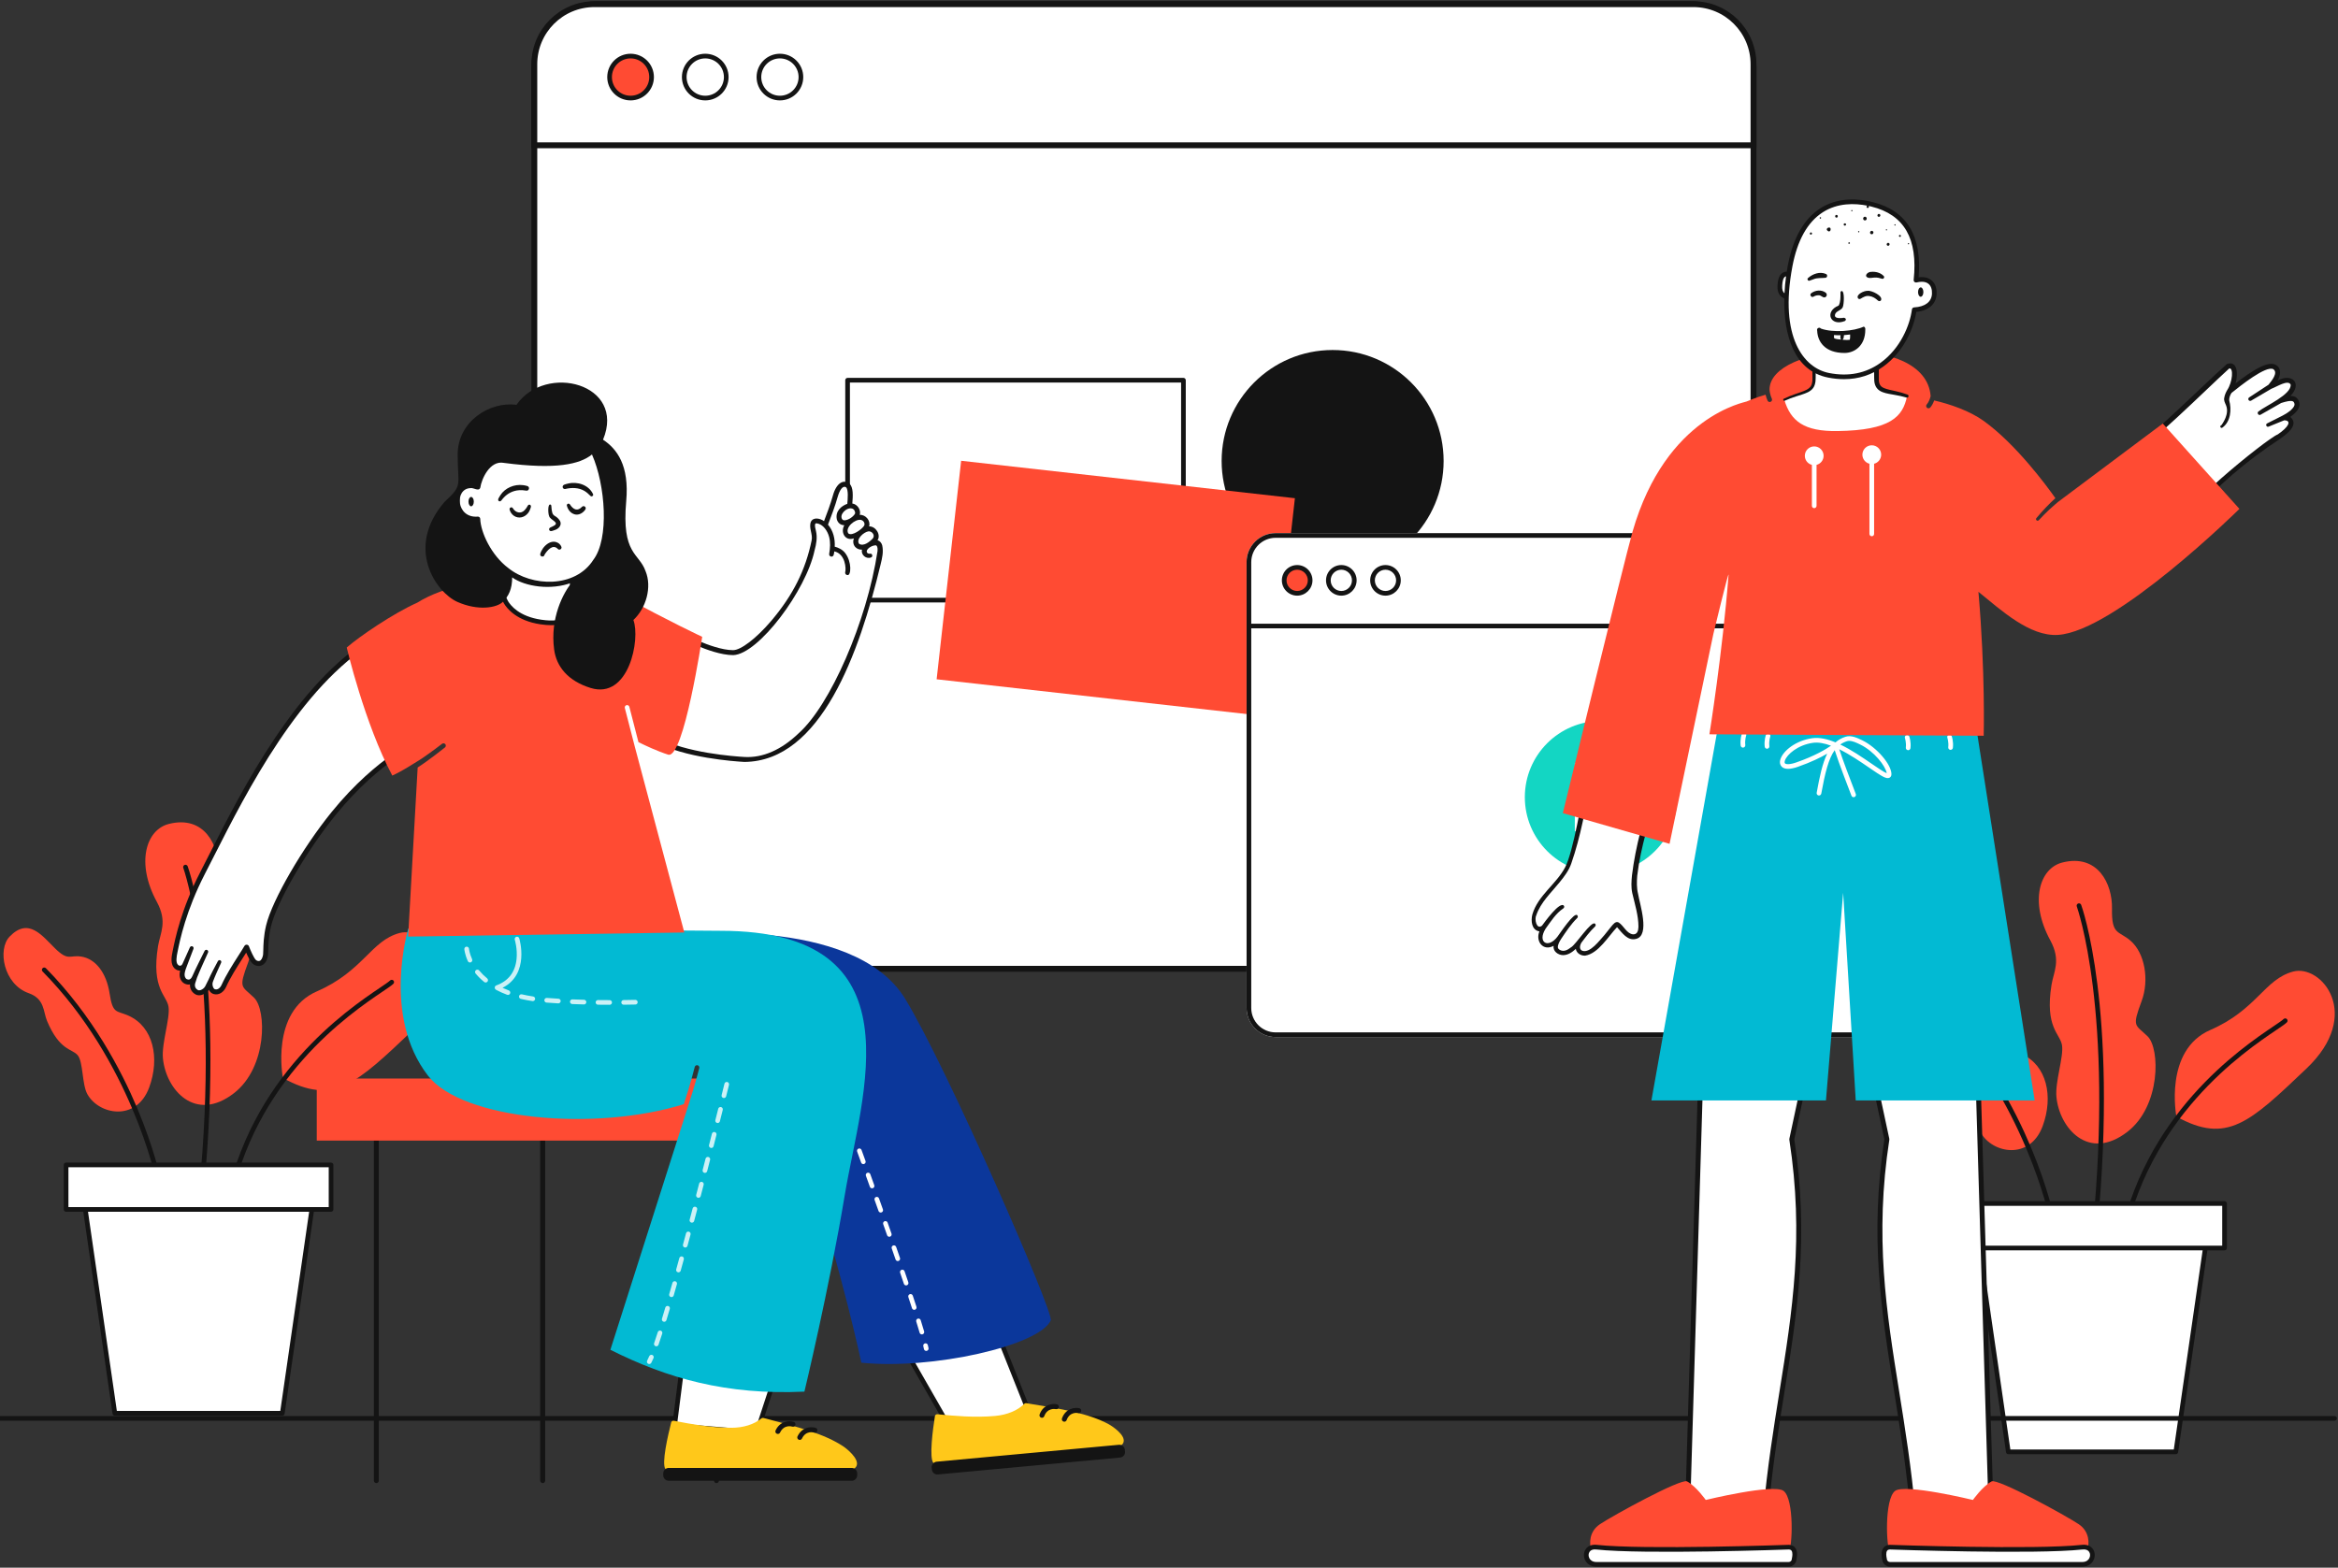
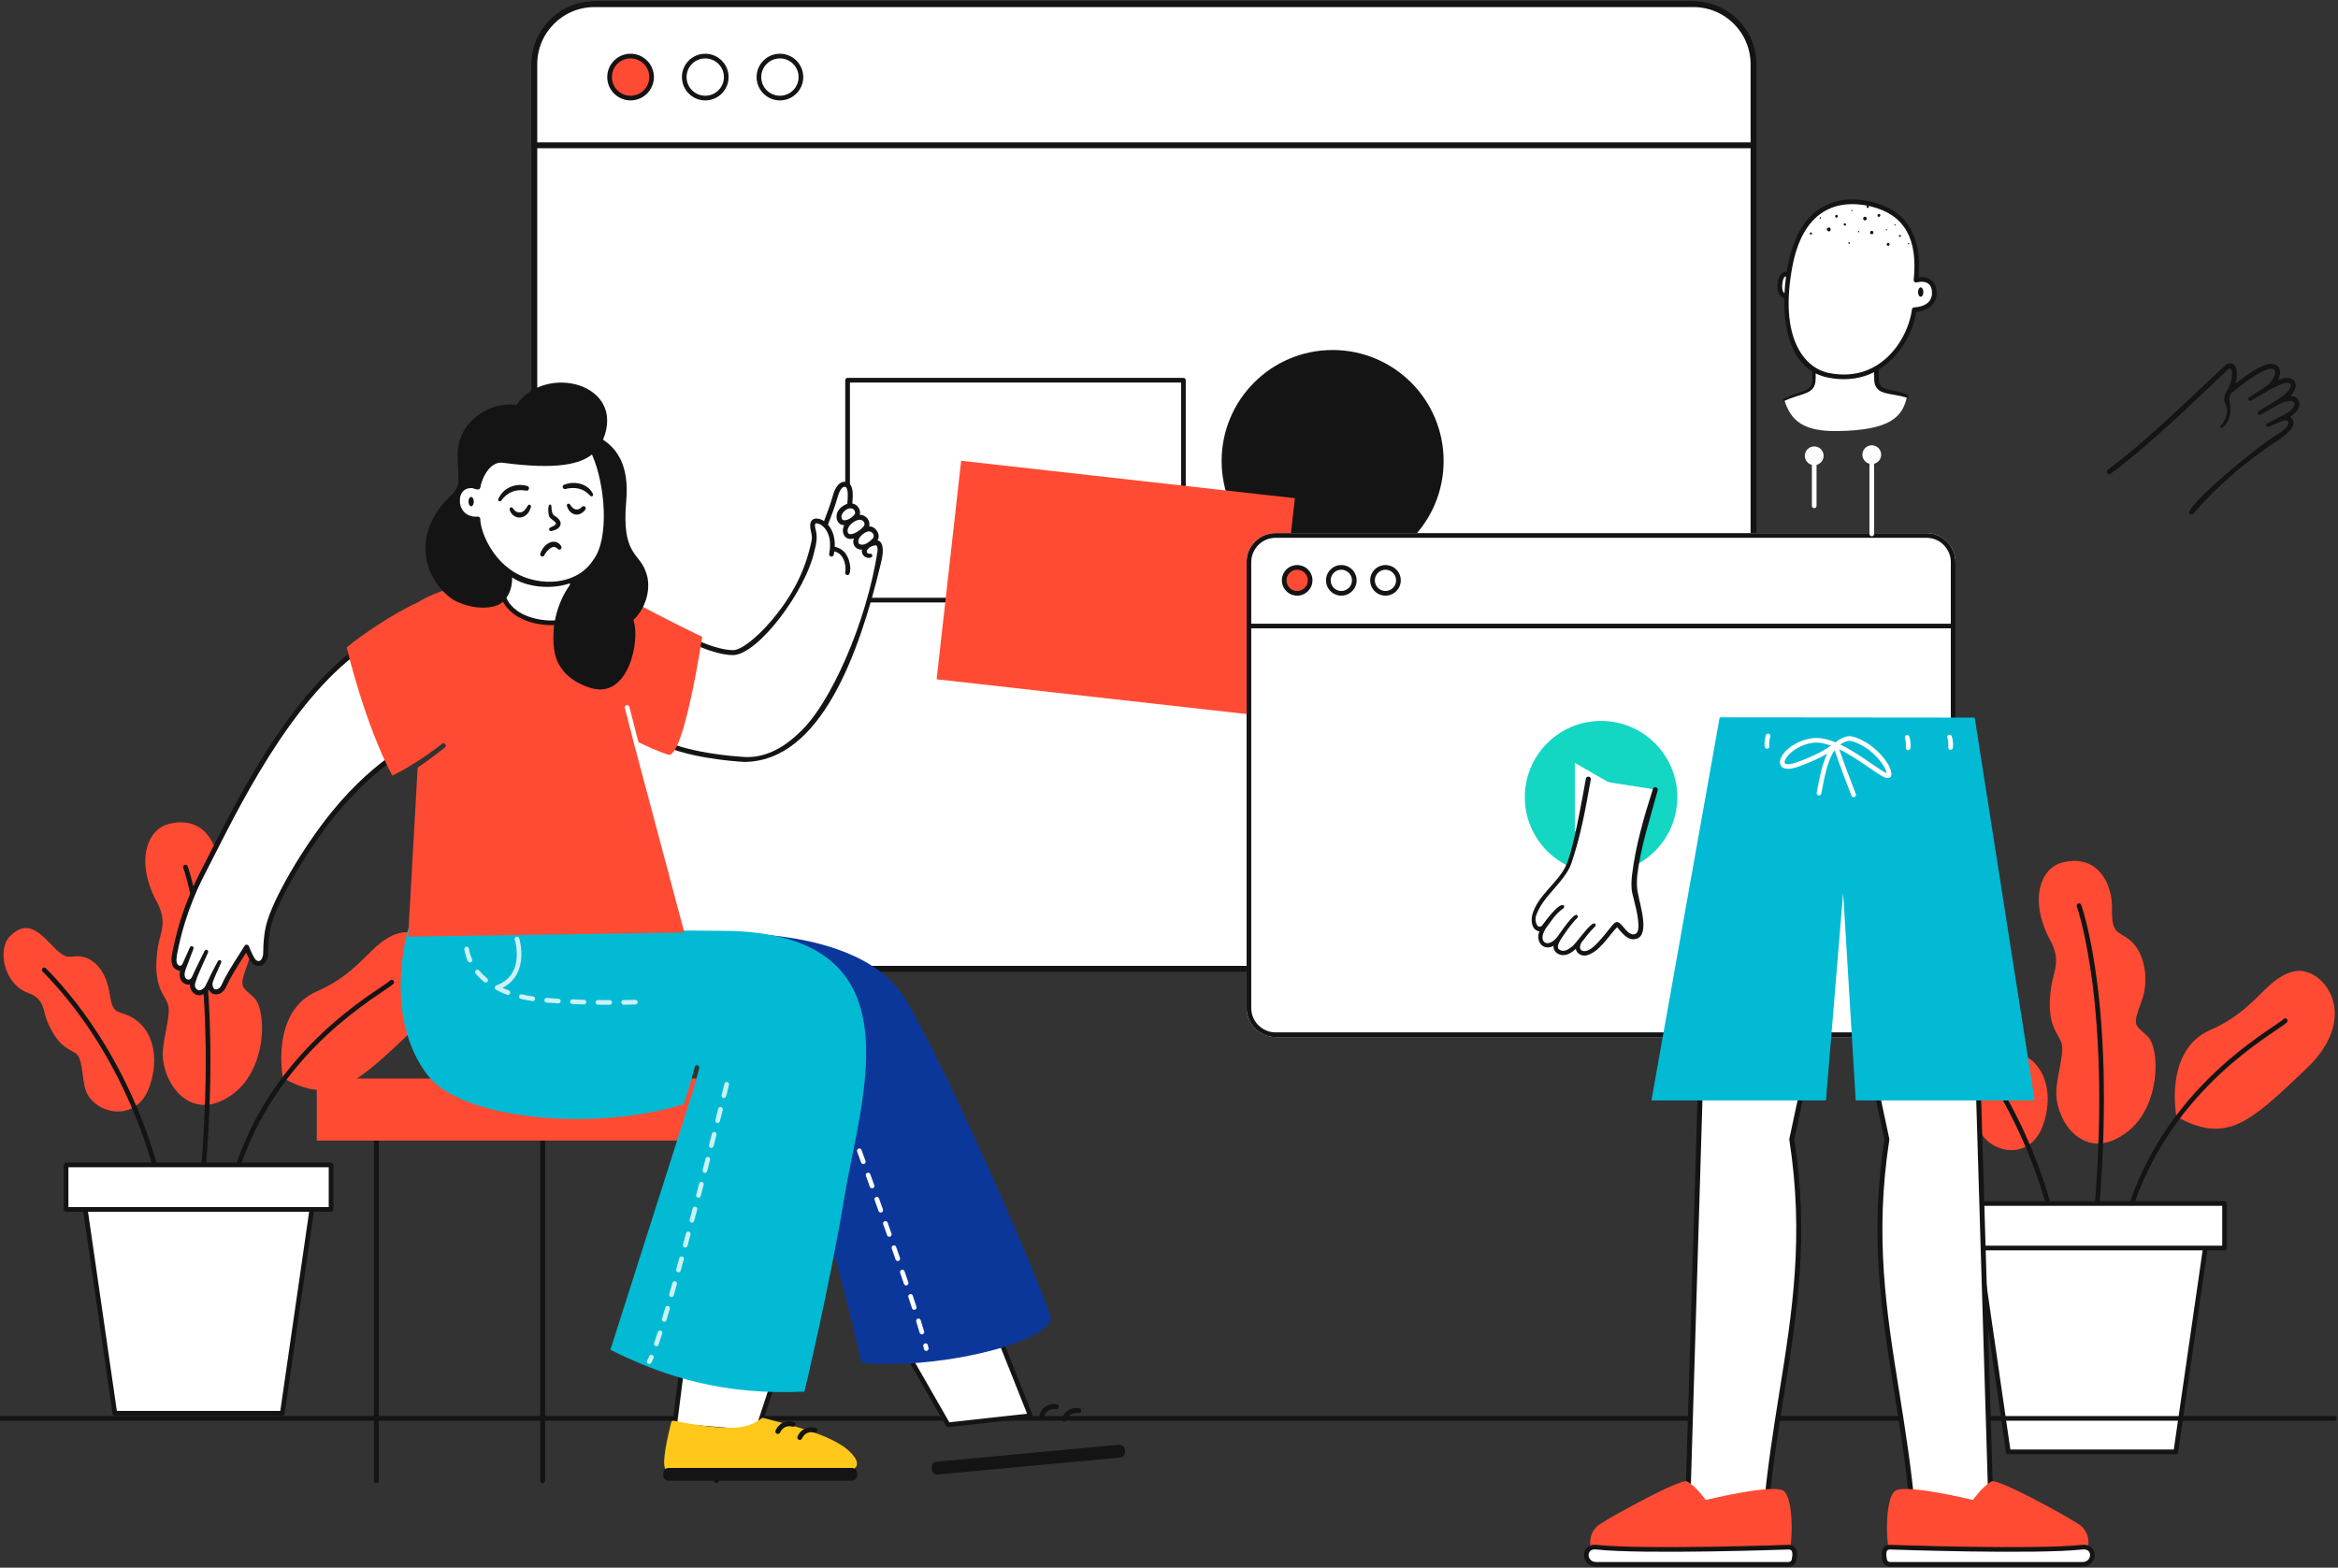
<svg xmlns="http://www.w3.org/2000/svg" xmlns:ns1="http://design.blush" viewBox="132 270 2004 1344" overflow="visible" width="1000px" height="670.659px">
  <rect x="132" y="270" width="2004" height="1344" fill="#333333" stroke="none" />
  <g id="Master/Scenes/The Feedback" stroke="none" stroke-width="1" fill="none" fill-rule="evenodd">
    <g id="Screen" transform="translate(556.5, 271.074) scale(1 1)" ns1:width="1287" ns1:height="889" ns1:component="Screen">
      <g id="Screen/Multiple Windows" stroke="none" stroke-width="1" fill="none" fill-rule="evenodd">
        <g id="Window" transform="translate(31, 0)">
          <rect id="Frame" stroke="#141414" stroke-width="5" fill="#FFF" x="2.5" y="2.5" width="1045" height="827" rx="54" />
          <path d="M996,2.5 L54,2.5 C39.779,2.5 26.904,8.264 17.584,17.584 C8.264,26.904 2.5,39.779 2.5,54 L2.5,123.5 L1047.5,123.5 L1047.5,54 C1047.5,39.779 1041.736,26.904 1032.416,17.584 C1023.096,8.264 1010.221,2.5 996,2.5 Z" id="Title" stroke="#141414" stroke-width="5" fill="#FFF" />
          <g id="Buttons" transform="translate(65, 45)" stroke="#141414" stroke-width="4">
            <circle id="btn-active" fill="#FF4B33" cx="20" cy="20" r="18" />
            <circle id="btn" fill="#FFF" cx="84" cy="20" r="18" />
            <circle id="btn" fill="#FFF" cx="148" cy="20" r="18" />
          </g>
          <g id="Object" transform="translate(203, 126) scale(1 1)" ns1:width="645" ns1:height="650" ns1:component="Object">
            <g id="Object/Abstract 1" stroke="none" stroke-width="1" fill="none" fill-rule="evenodd">
              <path d="M578.894,268.142 C578.894,320.688 536.298,363.284 483.752,363.284 C431.207,363.284 388.611,320.688 388.611,268.142 C388.611,215.596 431.207,173 483.752,173 C536.298,173 578.894,215.596 578.894,268.142" id="Fill-1" fill="#141414" />
              <path d="M70,385.397 L353.868,385.397 L353.868,200.889 L70,200.889 L70,385.397 Z M355.868,389.397 L68,389.397 C66.896,389.397 66,388.502 66,387.397 L66,198.89 C66,197.785 66.896,196.89 68,196.89 L355.868,196.89 C356.973,196.89 357.868,197.785 357.868,198.89 L357.868,387.397 C357.868,388.502 356.973,389.397 355.868,389.397 L355.868,389.397 Z" id="Fill-4" fill="#141414" />
              <polygon id="Fill-6" fill="#FF4B33" points="430.397 487.387 144.323 455.291 165.34 267.959 451.414 300.055" />
            </g>
          </g>
        </g>
        <g id="Window" transform="translate(644, 456)">
          <g id="Border-Box" transform="translate(0, 0)">
            <path d="M582.746,432.007 L24.885,432.007 C11.163,432.007 -1.70530257e-13,420.843 -1.70530257e-13,407.121 L-1.70530257e-13,24.886 C-1.70530257e-13,11.164 11.163,-1.98951966e-13 24.885,-1.98951966e-13 L582.746,-1.98951966e-13 C596.468,-1.98951966e-13 607.632,11.164 607.632,24.886 L607.632,407.121 C607.632,420.843 596.468,432.007 582.746,432.007 L582.746,432.007 Z" id="Path" fill="#FFF" />
            <path d="M24.885,4 C13.369,4 4,13.369 4,24.886 L4,407.121 C4,418.638 13.369,428.007 24.885,428.007 L582.746,428.007 C594.262,428.007 603.632,418.638 603.632,407.121 L603.632,24.886 C603.632,13.369 594.262,4 582.746,4 L24.885,4 Z M582.746,432.007 L24.885,432.007 C11.163,432.007 -1.70530257e-13,420.843 -1.70530257e-13,407.121 L-1.70530257e-13,24.886 C-1.70530257e-13,11.164 11.163,-1.98951966e-13 24.885,-1.98951966e-13 L582.746,-1.98951966e-13 C596.468,-1.98951966e-13 607.632,11.164 607.632,24.886 L607.632,407.121 C607.632,420.843 596.468,432.007 582.746,432.007 L582.746,432.007 Z" id="Fill-1" fill="#141414" />
            <path d="M604.698,81.62 L2.005,81.62 C0.901,81.62 0.005,80.724 0.005,79.62 C0.005,78.516 0.901,77.62 2.005,77.62 L604.698,77.62 C605.802,77.62 606.698,78.516 606.698,79.62 C606.698,80.724 605.802,81.62 604.698,81.62" id="Fill-18" fill="#141414" />
          </g>
          <g id="Button" transform="translate(30.09, 27.355)">
            <path d="M51.117,4 C46.09,4 42,8.09 42,13.117 C42,18.145 46.09,22.234 51.117,22.234 C56.144,22.234 60.234,18.145 60.234,13.117 C60.234,8.09 56.144,4 51.117,4 M51.117,26.234 C43.884,26.234 38,20.35 38,13.117 C38,5.884 43.884,0 51.117,0 C58.35,0 64.234,5.884 64.234,13.117 C64.234,20.35 58.35,26.234 51.117,26.234" id="Fill-8" fill="#141414" />
            <path d="M88.964,4 C83.937,4 79.846,8.09 79.846,13.117 C79.846,18.145 83.937,22.234 88.964,22.234 C93.991,22.234 98.081,18.145 98.081,13.117 C98.081,8.09 93.991,4 88.964,4 M88.964,26.234 C81.731,26.234 75.846,20.35 75.846,13.117 C75.846,5.884 81.731,0 88.964,0 C96.197,0 102.081,5.884 102.081,13.117 C102.081,20.35 96.197,26.234 88.964,26.234" id="Fill-14" fill="#141414" />
            <g id="Active" transform="translate(0.153, 0)">
              <path d="M24.234,13.117 C24.234,19.257 19.256,24.234 13.117,24.234 C6.977,24.234 2,19.257 2,13.117 C2,6.977 6.977,2 13.117,2 C19.256,2 24.234,6.977 24.234,13.117" id="Fill-4" fill="#FF4B33" />
              <path d="M13.117,4 C8.09,4 4,8.09 4,13.117 C4,18.145 8.09,22.234 13.117,22.234 C18.144,22.234 22.234,18.145 22.234,13.117 C22.234,8.09 18.144,4 13.117,4 M13.117,26.234 C5.884,26.234 1.88293825e-13,20.35 1.88293825e-13,13.117 C1.88293825e-13,5.884 5.884,1.98951966e-13 13.117,1.98951966e-13 C20.35,1.98951966e-13 26.234,5.884 26.234,13.117 C26.234,20.35 20.35,26.234 13.117,26.234" id="Fill-6" fill="#141414" />
            </g>
          </g>
          <path d="M369.196,226.349 C369.196,262.439 339.938,291.697 303.848,291.697 C267.758,291.697 238.5,262.439 238.5,226.349 C238.5,190.258 267.758,161 303.848,161 C339.938,161 369.196,190.258 369.196,226.349" id="Fill-12" fill="#13D6C3" />
          <polygon id="Fill-14" fill="#FFF" points="281.352 226.349 281.352 196.908 306.848 211.628 332.345 226.349 306.848 241.069 281.352 255.789" />
        </g>
      </g>
    </g>
    <g id="Background" transform="translate(0, 632)">
      <g id="Plant" ns1:width="645" ns1:height="854" ns1:component="Plant" transform="scale(1 1)">
        <g id="Plant/Plant 1" stroke="none" stroke-width="1" fill="none" fill-rule="evenodd">
          <g id="plant" transform="translate(135, 343)">
            <g id="Leaf-3" transform="translate(189.651, 94.226)">
              <path d="M49.824,124.958 C49.824,124.958 38.876,68.147 78.893,50.722 C118.912,33.296 125.176,7.206 149.949,0.634 C174.064,-5.765 210.163,37.334 161.351,83.767 C112.541,130.198 93.167,148.905 49.824,124.958" id="Fill-1" fill="#FF4B33" />
              <path d="M2.003,238.999 C1.884,238.999 1.764,238.988 1.643,238.967 C0.556,238.769 -0.165,237.727 0.033,236.641 C20.677,123.459 105.278,66.321 133.079,47.545 C137.278,44.709 140.596,42.469 141.704,41.36 C142.485,40.579 143.751,40.579 144.532,41.36 C145.314,42.142 145.314,43.407 144.532,44.188 C143.152,45.568 140.036,47.674 135.318,50.859 C107.861,69.403 24.31,125.832 3.969,237.357 C3.792,238.323 2.951,238.999 2.003,238.999" id="Fill-13" fill="#141414" />
            </g>
            <g id="Leaf-2" transform="translate(121.557, 0)">
              <path d="M20.17,1.377 C0.569,6.322 -8.241,34.861 9.868,68.154 C19.241,85.387 12.715,94.898 10.899,106.186 C4.976,142.99 18.391,148.18 19.894,158.11 C21.396,168.041 13.878,189.359 15.097,202.282 C17.633,229.171 42.686,257.991 75.977,232.215 C104.595,210.056 104.023,160.84 93.225,150.375 C82.426,139.91 79.721,142.797 88.153,120.094 C94.748,102.337 91.048,79.07 78.514,68.345 C68.295,59.602 62.278,63.779 62.724,40.852 C63.134,19.748 50.627,-6.309 20.17,1.377" id="Fill-4" fill="#FF4B33" />
              <path d="M48.078,318.263 C48.014,318.263 47.947,318.26 47.881,318.253 C46.782,318.146 45.978,317.167 46.086,316.068 C64.418,128.872 32.872,39.937 32.552,39.061 C32.172,38.024 32.705,36.875 33.742,36.495 C34.775,36.117 35.927,36.648 36.307,37.686 C36.64,38.594 44.51,60.441 50.208,105.889 C55.454,147.728 59.687,218.222 50.066,316.458 C49.966,317.491 49.096,318.263 48.078,318.263" id="Fill-11" fill="#141414" />
            </g>
            <g id="Leaf-1" transform="translate(0, 90.654)">
              <path d="M5.207,7.346 C-5.28,18.238 0.017,48.226 21.602,55.818 C35.442,60.686 33.985,71.671 37.296,79.556 C48.092,105.265 58.661,103.254 63.543,108.964 C68.424,114.675 67.171,133.93 71.892,142.413 C81.739,160.111 113.9,166.25 124.842,136.718 C134.248,111.332 128.387,84.546 107.04,75.051 C96.815,70.504 93.668,73.976 90.943,56.067 C88.219,38.158 78.78,26.277 66.581,24.425 C56.635,22.915 55.667,28.599 44.36,17.579 C33.054,6.56 21.505,-9.579 5.207,7.346" id="Fill-7" fill="#FF4B33" />
              <path d="M132.73,217.71 C131.798,217.71 130.965,217.057 130.772,216.108 C130.566,215.099 109.323,114.201 33.489,37.227 C32.713,36.44 32.723,35.174 33.51,34.398 C34.297,33.624 35.563,33.633 36.338,34.42 C76.421,75.106 101.023,122.102 114.603,154.362 C129.319,189.322 134.64,215.056 134.692,215.312 C134.912,216.394 134.213,217.449 133.13,217.67 C132.997,217.697 132.862,217.71 132.73,217.71" id="Fill-9" fill="#141414" />
            </g>
            <g id="Pot" transform="translate(51.651, 291.727)">
              <polygon id="Fill-15" fill="#FFF" points="229.109 2 2 2 2 40.128 18.468 40.128 43.777 214.911 187.332 214.911 212.641 40.128 229.109 40.128" />
              <path d="M4,38.128 L227.109,38.128 L227.109,4 L4,4 L4,38.128 Z M185.601,212.911 L45.509,212.911 L20.778,42.128 L210.331,42.128 L185.601,212.911 Z M229.109,2.84217094e-14 L2,2.84217094e-14 C0.896,2.84217094e-14 1.84741111e-13,0.895 1.84741111e-13,2 L1.84741111e-13,40.128 C1.84741111e-13,41.232 0.896,42.128 2,42.128 L16.737,42.128 L41.798,215.198 C41.94,216.182 42.783,216.911 43.777,216.911 L187.332,216.911 C188.326,216.911 189.169,216.182 189.312,215.198 L214.372,42.128 L229.109,42.128 C230.214,42.128 231.109,41.232 231.109,40.128 L231.109,2 C231.109,0.895 230.214,2.84217094e-14 229.109,2.84217094e-14 L229.109,2.84217094e-14 Z" id="Fill-17" fill="#141414" />
            </g>
          </g>
        </g>
      </g>
      <g id="Plant" transform="translate(1623, 33.074) scale(1 1)" ns1:width="645" ns1:height="854" ns1:component="Plant">
        <g id="Plant/Plant 1" stroke="none" stroke-width="1" fill="none" fill-rule="evenodd">
          <g id="plant" transform="translate(135, 343)">
            <g id="Leaf-3" transform="translate(189.651, 94.226)">
              <path d="M49.824,124.958 C49.824,124.958 38.876,68.147 78.893,50.722 C118.912,33.296 125.176,7.206 149.949,0.634 C174.064,-5.765 210.163,37.334 161.351,83.767 C112.541,130.198 93.167,148.905 49.824,124.958" id="Fill-1" fill="#FF4B33" />
              <path d="M2.003,238.999 C1.884,238.999 1.764,238.988 1.643,238.967 C0.556,238.769 -0.165,237.727 0.033,236.641 C20.677,123.459 105.278,66.321 133.079,47.545 C137.278,44.709 140.596,42.469 141.704,41.36 C142.485,40.579 143.751,40.579 144.532,41.36 C145.314,42.142 145.314,43.407 144.532,44.188 C143.152,45.568 140.036,47.674 135.318,50.859 C107.861,69.403 24.31,125.832 3.969,237.357 C3.792,238.323 2.951,238.999 2.003,238.999" id="Fill-13" fill="#141414" />
            </g>
            <g id="Leaf-2" transform="translate(121.557, 0)">
              <path d="M20.17,1.377 C0.569,6.322 -8.241,34.861 9.868,68.154 C19.241,85.387 12.715,94.898 10.899,106.186 C4.976,142.99 18.391,148.18 19.894,158.11 C21.396,168.041 13.878,189.359 15.097,202.282 C17.633,229.171 42.686,257.991 75.977,232.215 C104.595,210.056 104.023,160.84 93.225,150.375 C82.426,139.91 79.721,142.797 88.153,120.094 C94.748,102.337 91.048,79.07 78.514,68.345 C68.295,59.602 62.278,63.779 62.724,40.852 C63.134,19.748 50.627,-6.309 20.17,1.377" id="Fill-4" fill="#FF4B33" />
              <path d="M48.078,318.263 C48.014,318.263 47.947,318.26 47.881,318.253 C46.782,318.146 45.978,317.167 46.086,316.068 C64.418,128.872 32.872,39.937 32.552,39.061 C32.172,38.024 32.705,36.875 33.742,36.495 C34.775,36.117 35.927,36.648 36.307,37.686 C36.64,38.594 44.51,60.441 50.208,105.889 C55.454,147.728 59.687,218.222 50.066,316.458 C49.966,317.491 49.096,318.263 48.078,318.263" id="Fill-11" fill="#141414" />
            </g>
            <g id="Leaf-1" transform="translate(0, 90.654)">
              <path d="M5.207,7.346 C-5.28,18.238 0.017,48.226 21.602,55.818 C35.442,60.686 33.985,71.671 37.296,79.556 C48.092,105.265 58.661,103.254 63.543,108.964 C68.424,114.675 67.171,133.93 71.892,142.413 C81.739,160.111 113.9,166.25 124.842,136.718 C134.248,111.332 128.387,84.546 107.04,75.051 C96.815,70.504 93.668,73.976 90.943,56.067 C88.219,38.158 78.78,26.277 66.581,24.425 C56.635,22.915 55.667,28.599 44.36,17.579 C33.054,6.56 21.505,-9.579 5.207,7.346" id="Fill-7" fill="#FF4B33" />
              <path d="M132.73,217.71 C131.798,217.71 130.965,217.057 130.772,216.108 C130.566,215.099 109.323,114.201 33.489,37.227 C32.713,36.44 32.723,35.174 33.51,34.398 C34.297,33.624 35.563,33.633 36.338,34.42 C76.421,75.106 101.023,122.102 114.603,154.362 C129.319,189.322 134.64,215.056 134.692,215.312 C134.912,216.394 134.213,217.449 133.13,217.67 C132.997,217.697 132.862,217.71 132.73,217.71" id="Fill-9" fill="#141414" />
            </g>
            <g id="Pot" transform="translate(51.651, 291.727)">
              <polygon id="Fill-15" fill="#FFF" points="229.109 2 2 2 2 40.128 18.468 40.128 43.777 214.911 187.332 214.911 212.641 40.128 229.109 40.128" />
              <path d="M4,38.128 L227.109,38.128 L227.109,4 L4,4 L4,38.128 Z M185.601,212.911 L45.509,212.911 L20.778,42.128 L210.331,42.128 L185.601,212.911 Z M229.109,2.84217094e-14 L2,2.84217094e-14 C0.896,2.84217094e-14 1.84741111e-13,0.895 1.84741111e-13,2 L1.84741111e-13,40.128 C1.84741111e-13,41.232 0.896,42.128 2,42.128 L16.737,42.128 L41.798,215.198 C41.94,216.182 42.783,216.911 43.777,216.911 L187.332,216.911 C188.326,216.911 189.169,216.182 189.312,215.198 L214.372,42.128 L229.109,42.128 C230.214,42.128 231.109,41.232 231.109,40.128 L231.109,2 C231.109,0.895 230.214,2.84217094e-14 229.109,2.84217094e-14 L229.109,2.84217094e-14 Z" id="Fill-17" fill="#141414" />
            </g>
          </g>
        </g>
      </g>
      <line x1="93" y1="854" x2="2133" y2="854" id="Path-5" stroke="#141414" stroke-width="4" stroke-linecap="round" />
    </g>
    <g transform="translate(1676.5, 964) scale(-1, 1) translate(-1676.5, -964) translate(1095, 314) scale(1 1)" ns1:width="1163" ns1:height="1300" id="Master/Character/Standing" ns1:component="Master/Character/Standing">
      <g id="Master/Character/Standing" stroke="none" stroke-width="1" fill="none" fill-rule="evenodd">
        <g id="Lower Body" transform="translate(0, 569) scale(1 1)" ns1:width="1110" ns1:height="729" ns1:component="Lower Body">
          <g id="Lower Body/Half Pant" stroke="none" stroke-width="1" fill="none" fill-rule="evenodd">
            <g id="leg-2" transform="translate(569.857, 276.46)">
              <g transform="translate(0, -0)">
                <path d="M2.127,2.126 L20.327,87.299 C1.357,210.291 32.517,290.553 42.715,408.407 L109.942,416.248 L97.942,17.644" id="SKIN" fill="#FFF" />
                <path d="M109.943,418.375 C109.861,418.375 109.779,418.37 109.696,418.36 L42.469,410.52 C41.466,410.402 40.684,409.597 40.597,408.591 C37.326,370.791 31.898,336.885 26.648,304.096 C15.687,235.636 5.333,170.97 18.167,87.361 L0.048,2.57 C-0.198,1.422 0.535,0.292 1.683,0.046 C2.836,-0.194 3.962,0.533 4.207,1.682 L22.407,86.854 C22.462,87.107 22.469,87.367 22.429,87.623 C9.607,170.757 19.924,235.198 30.848,303.424 C36.029,335.788 41.385,369.237 44.683,406.496 L107.743,413.851 L95.818,17.708 C95.782,16.533 96.705,15.553 97.879,15.518 C97.901,15.518 97.922,15.517 97.944,15.517 C99.089,15.517 100.034,16.428 100.068,17.579 L112.069,416.184 C112.087,416.802 111.836,417.397 111.38,417.815 C110.986,418.177 110.472,418.375 109.943,418.375" id="Fill-3" fill="#141414" />
              </g>
              <g id="shoe-1" transform="translate(15.786, 379.766)">
                <path d="M78.286,16.721 C78.286,16.721 86.354,5.218 94.264,0.832 C99.429,-2.033 158.382,30.361 168.995,37.513 C178.392,43.846 178.174,54.261 176.39,59.314 C175.565,61.65 172.627,62.834 167.657,62.834 C149.512,62.834 110.421,62.921 75.933,62.999 C48.026,63.061 18.926,63.115 9.852,63.115 C8.893,63.115 8.028,62.742 7.414,62.065 C3.842,58.123 2.323,15.878 11.6,8.938 C20.113,2.57 78.286,16.721 78.286,16.721 Z" id="Fill-5" fill="#FF4B33" />
                <path d="M7.217,71.921 L172.053,71.921 C183.389,71.912 183.779,55.908 172.053,57.187 C131.087,61.654 7.217,57.187 7.217,57.187 C-0.244,57.29 2.498,67.202 2.498,67.202 C2.498,69.809 4.611,71.921 7.217,71.921" id="Fill-7" fill="#FFF" />
                <path d="M7.145,59.186 C5.695,59.208 5.1,59.763 4.787,60.179 C3.511,61.873 4.115,65.527 4.427,66.673 C4.473,66.844 4.498,67.025 4.498,67.203 C4.498,68.702 5.718,69.921 7.217,69.921 L172.054,69.921 C175.768,69.918 177.386,67.911 178.019,66.713 C178.985,64.889 178.931,62.711 177.882,61.165 C176.807,59.581 174.866,58.889 172.27,59.175 C131.63,63.607 8.385,59.23 7.145,59.186 M172.055,73.921 L7.217,73.921 C3.605,73.921 0.65,71.057 0.504,67.48 C0.178,66.169 -0.873,61.057 1.583,57.783 C2.454,56.623 4.133,55.23 7.189,55.187 C8.526,55.233 131.482,59.6 171.837,55.199 C175.878,54.761 179.288,56.115 181.191,58.919 C183.062,61.674 183.204,65.469 181.554,68.585 C179.761,71.973 176.298,73.918 172.055,73.921" id="Fill-9" fill="#141414" />
              </g>
            </g>
            <g id="leg-1" transform="translate(429.5, 503.46) scale(-1, 1) translate(-429.5, -503.46) translate(330, 276.46)">
              <g id="leg-2" transform="translate(0, -0)">
                <path d="M2.127,2.126 L20.327,87.299 C1.357,210.291 32.517,290.553 42.715,408.407 L109.942,416.248 L97.942,17.644" id="SKIN" fill="#FFF" />
                <path d="M109.943,418.375 C109.861,418.375 109.779,418.37 109.696,418.36 L42.469,410.52 C41.466,410.402 40.684,409.597 40.597,408.591 C37.326,370.791 31.898,336.885 26.648,304.096 C15.687,235.636 5.333,170.97 18.167,87.361 L0.048,2.57 C-0.198,1.422 0.535,0.292 1.683,0.046 C2.836,-0.194 3.962,0.533 4.207,1.682 L22.407,86.854 C22.462,87.107 22.469,87.367 22.429,87.623 C9.607,170.757 19.924,235.198 30.848,303.424 C36.029,335.788 41.385,369.237 44.683,406.496 L107.743,413.851 L95.818,17.708 C95.782,16.533 96.705,15.553 97.879,15.518 C97.901,15.518 97.922,15.517 97.944,15.517 C99.089,15.517 100.034,16.428 100.068,17.579 L112.069,416.184 C112.087,416.802 111.836,417.397 111.38,417.815 C110.986,418.177 110.472,418.375 109.943,418.375" id="Fill-3" fill="#141414" />
              </g>
              <g id="shoe-1" transform="translate(15.786, 379.766)">
                <path d="M11.6,8.938 C20.113,2.57 78.286,16.721 78.286,16.721 C78.286,16.721 86.354,5.218 94.264,0.832 C99.429,-2.033 158.382,30.361 168.995,37.513 C178.392,43.846 178.174,54.261 176.39,59.314 C175.565,61.65 172.627,62.834 167.657,62.834 C149.512,62.834 110.421,62.921 75.933,62.999 C48.026,63.061 18.926,63.115 9.852,63.115 C8.893,63.115 8.028,62.742 7.414,62.065 C3.842,58.123 2.323,15.878 11.6,8.938" id="Fill-5" fill="#FF4B33" />
                <path d="M7.217,71.921 L172.053,71.921 C183.389,71.912 183.779,55.908 172.053,57.187 C131.087,61.654 7.217,57.187 7.217,57.187 C-0.244,57.29 2.498,67.202 2.498,67.202 C2.498,69.809 4.611,71.921 7.217,71.921" id="Fill-7" fill="#FFF" />
                <path d="M7.145,59.186 C5.695,59.208 5.1,59.763 4.787,60.179 C3.511,61.873 4.115,65.527 4.427,66.673 C4.473,66.844 4.498,67.025 4.498,67.203 C4.498,68.702 5.718,69.921 7.217,69.921 L172.054,69.921 C175.768,69.918 177.386,67.911 178.019,66.713 C178.985,64.889 178.931,62.711 177.882,61.165 C176.807,59.581 174.866,58.889 172.27,59.175 C131.63,63.607 8.385,59.23 7.145,59.186 M172.055,73.921 L7.217,73.921 C3.605,73.921 0.65,71.057 0.504,67.48 C0.178,66.169 -0.873,61.057 1.583,57.783 C2.454,56.623 4.133,55.23 7.189,55.187 C8.526,55.233 131.482,59.6 171.837,55.199 C175.878,54.761 179.288,56.115 181.191,58.919 C183.062,61.674 183.204,65.469 181.554,68.585 C179.761,71.973 176.298,73.918 172.055,73.921" id="Fill-9" fill="#141414" />
              </g>
            </g>
            <g id="pant" transform="translate(382, 1.147)">
              <polygon fill="#02BAD3" points="51.413 1.057 -0 329.308 153.368 329.308 164.155 151.249 178.894 329.308 328.496 329.308 269.99 0.853" />
              <path d="M174.555,25.143 C178.846,28.133 188.407,33.965 204.357,39.513 C210.062,41.497 213.107,41.194 213.982,40.331 C214.573,39.748 214.293,38.549 214.073,37.886 C212.347,32.677 203.025,24.497 190.011,22.687 C185.368,22.044 180.063,23.1 174.555,25.143 M158.952,21.022 C155.966,21.022 152.485,22.71 149.583,24.119 C137.579,29.942 127.729,42.631 126.825,48.738 C129.246,47.815 134.688,44.078 139.566,40.728 C147.524,35.262 157.057,28.714 166.617,24.147 C164.913,22.919 163.019,21.981 160.889,21.302 C160.277,21.108 159.627,21.022 158.952,21.022 M155.176,69.304 C154.935,69.304 154.69,69.26 154.452,69.167 C153.423,68.767 152.912,67.609 153.312,66.579 C158.103,54.245 164.879,36.28 167.482,28.212 C158.291,32.719 149.071,39.052 141.83,44.025 C130.958,51.493 127.06,54.002 124.375,52.588 C123.77,52.27 122.757,51.458 122.757,49.596 C122.757,41.221 135.414,26.546 147.837,20.519 C152.034,18.484 157.262,15.949 162.102,17.492 C165.459,18.56 168.294,20.179 170.723,22.314 C177.635,19.459 184.447,17.872 190.561,18.726 C204.59,20.677 215.463,29.361 217.87,36.628 C219.062,40.228 217.705,42.279 216.79,43.18 C214.355,45.58 209.73,45.616 203.043,43.29 C191.549,39.293 183.297,35.178 177.821,31.977 C181.939,40.322 184.328,51.687 186.843,65.499 C187.04,66.586 186.32,67.627 185.233,67.826 C184.155,68.021 183.105,67.304 182.907,66.216 C179.604,48.068 176.591,36.188 171.406,29.01 C168.056,39.605 158.327,64.716 157.041,68.028 C156.733,68.819 155.977,69.303 155.176,69.304" id="Fill-14" fill="#FFF" />
              <path d="M229.403,27.762 C229.325,27.762 229.246,27.758 229.167,27.748 C228.07,27.619 227.285,26.625 227.414,25.529 C227.928,21.161 226.658,17.478 226.645,17.442 C226.28,16.402 226.824,15.259 227.863,14.891 C228.903,14.524 230.043,15.062 230.414,16.101 C230.48,16.284 232.014,20.663 231.387,25.995 C231.267,27.013 230.403,27.762 229.403,27.762" id="Fill-16" fill="#FFF" />
-               <path d="M250.025,26.803 C249.947,26.803 249.868,26.799 249.789,26.789 C248.692,26.66 247.907,25.666 248.036,24.57 C248.55,20.202 247.28,16.519 247.267,16.483 C246.902,15.443 247.446,14.3 248.485,13.932 C249.526,13.565 250.665,14.103 251.036,15.142 C251.102,15.325 252.636,19.704 252.009,25.036 C251.889,26.054 251.025,26.803 250.025,26.803" id="Fill-18" fill="#FFF" />
              <path d="M108.441,29.005 C107.441,29.005 106.577,28.256 106.457,27.238 C105.83,21.906 107.364,17.527 107.43,17.344 C107.801,16.305 108.944,15.762 109.986,16.133 C111.024,16.504 111.566,17.646 111.198,18.685 C111.186,18.721 109.916,22.404 110.43,26.772 C110.559,27.868 109.774,28.862 108.677,28.991 C108.598,29.001 108.519,29.005 108.441,29.005" id="Fill-20" fill="#FFF" />
              <path d="M72.082,28.721 C71.082,28.721 70.218,27.972 70.098,26.954 C69.471,21.622 71.005,17.243 71.071,17.06 C71.442,16.021 72.584,15.479 73.627,15.849 C74.665,16.22 75.207,17.362 74.839,18.401 C74.827,18.437 73.557,22.12 74.071,26.488 C74.2,27.584 73.415,28.578 72.318,28.707 C72.239,28.717 72.16,28.721 72.082,28.721" id="Fill-22" fill="#FFF" />
            </g>
          </g>
        </g>
        <g id="Upper Body" transform="translate(272, 187) scale(1 1)" ns1:width="600" ns1:height="550" ns1:component="Upper Body">
          <g id="Upper Body/Say Hi" stroke="none" stroke-width="1" fill="none" fill-rule="evenodd">
            <g id="hand2" transform="translate(433.009, 434.82)">
              <path d="M2.129,11.091 C7.059,27.133 22.92,82.687 19.012,99.201 C14.079,120.055 11.662,134.642 18.666,136.941 C26.474,139.502 31.252,128.581 34.522,126.821 C35.731,126.171 37.537,128.825 42.126,134.513 C51.468,146.093 60.008,154.587 66.238,150.615 C70.884,147.654 67.195,141.469 67.195,141.469 C67.195,141.469 76.068,153.827 83.728,150.694 C87.392,149.195 89.723,146.53 84.481,138.217 C88.588,144.39 96.122,146.887 99.579,142.183 C100.626,140.758 102.477,137.654 97.613,128.91 C103.625,134.687 108.546,125.389 106.443,118.831 C101.541,103.533 89.391,95.534 79.574,80.404 C70.639,66.634 59.557,2.073 59.557,2.073" id="SKIN" fill="#FFF" />
              <path d="M107.562,118.245 C102.834,101.831 86.961,92.179 79.357,77.58 C72.546,64.503 65.017,19.702 61.653,1.714 C61.195,-0.951 56.999,-0.353 57.461,2.433 C61.807,26.714 66.036,51.058 74.165,74.44 C76.237,80.488 80.211,85.707 84.198,90.599 C91.573,99.722 100.351,107.641 104.187,118.866 C105.883,122.001 104.084,131.541 99.296,127.801 C97.17,124.948 83.784,106.26 80.451,110.766 C80.001,111.576 80.293,112.598 81.103,113.047 C87.41,117.222 91.766,124.294 96.191,130.341 C103.566,142.151 94.001,147.773 86.023,137.2 C84.209,134.924 71.442,115.318 68.995,118.941 C68.391,119.593 68.437,120.614 69.095,121.21 C74.46,126.496 78.747,132.988 82.939,139.233 C84.225,141.286 85.725,143.916 85.695,146.217 C85.682,147.409 84.7,148.242 83.554,148.759 C80.398,150.303 77.252,148.552 74.405,146.349 C70.411,144.309 56.703,122.692 53.703,126.186 C53.088,126.84 53.13,127.874 53.794,128.476 C58.177,132.68 62.047,137.769 65.717,142.661 C66.944,145.036 67.433,148.189 64.684,149.302 C57.959,151.539 49.942,140.35 45.759,135.814 C43.831,133.492 41.738,130.797 39.827,128.419 C38.364,126.757 36.3,123.604 33.469,125.076 C29.116,127.976 26.759,134.521 21.314,135.202 C17.585,135.433 16.666,132.087 16.604,128.653 C16.622,118.939 19.711,109.297 21.897,99.846 C23.011,94.757 22.62,89.505 22.157,84.699 C19.096,59.266 11.938,34.732 4.163,10.466 C3.356,7.983 -0.672,9.01 0.097,11.716 C6.543,35.894 14.79,60.071 17.65,84.935 C18.092,90.095 18.164,95.558 16.969,100.328 C15.559,109.112 6.464,136.066 18.554,139.093 C25.957,141.173 30.773,133.632 34.956,129.057 C42.408,136.834 50.918,151.681 62.278,153.462 C65.831,153.695 69.729,151.409 70.299,147.695 C73.322,150.431 76.836,153.005 81.186,153.038 C85.394,153.058 90.129,149.684 89.306,145.057 C98.429,149.99 104.993,141.094 101.505,132.673 C108.296,131.551 108.91,123.529 107.562,118.245" id="path-9" fill="#141414" />
            </g>
            <g id="hand1" transform="translate(-117, 80.553)">
-               <path d="M61.246,2.452 C55.084,-0.849 53.272,13.273 60.285,24.202 C51.09,16.822 29.008,-1.166 21.396,3.128 C13.704,7.467 25.143,19.892 25.143,19.892 C17.292,16.294 7.9,11.2 5.618,17.328 C3.159,23.932 16.53,31.964 16.53,31.964 C6.592,28.8 3.663,29.674 2.355,33.708 C0.26,40.168 13.586,46.684 13.586,46.684 C7.295,45.958 2.055,52.507 17.443,62.631 C34.416,73.797 69.594,98.368 97.542,133.525 C101.535,138.547 147.848,127.878 176.393,102.605 C120.498,63.43 69.22,6.723 61.246,2.452" id="SKIN" fill="#FFF" />
              <path d="M164.378,91.205 C124.466,61.464 86.253,21.809 62.252,0.576 C53.303,-2.685 52.399,8.583 54.784,17.138 C40.43,6.023 27.035,-2.498 20.351,1.276 C15.192,4.068 16.176,10.213 18.781,14.659 C5.871,7.795 -2.528,17.797 7.917,27.933 C4.129,27.805 1.583,29.198 0.332,33.052 C-1.359,38.267 3.759,42.979 7.941,45.83 C3.096,50.111 3.743,55.692 16.274,64.407 C46.594,84.353 71.831,106.166 91.284,129.239 C111.923,133.234 29.245,65.161 18.612,60.855 C9.381,54.639 6.328,48.922 13.106,48.782 C13.106,48.782 26.486,54.215 26.486,54.215 C28.238,54.952 29.452,52.273 27.745,51.443 C27.73,51.433 14.535,44.786 14.522,44.774 C10.716,42.907 3.229,37.907 4.378,34.364 C4.958,32.577 5.561,30.732 15.679,33.925 L33.362,43.997 C35.18,45.066 36.867,42.247 35.07,41.149 C29.13,36.359 6.533,26.597 7.611,18.071 C10.017,13.788 19.017,19.833 24.159,21.779 C24.159,21.78 41.446,31.922 41.446,31.922 C42.187,32.355 43.15,32.138 43.626,31.412 C44.118,30.662 43.908,29.655 43.158,29.163 L26.546,18.27 C23.896,14.878 18.057,8.062 22.441,4.98 C28.621,1.495 50.95,19.432 58.288,25.326 C59.443,26.997 60.35,29.638 60.252,31.644 C58.066,39.517 58.953,50.043 66.17,55.106 C67.296,55.869 68.587,54.156 67.491,53.296 C67.094,52.974 66.57,52.715 66.398,52.24 C66.19,51.669 59.826,43.499 62.985,35.91 C63.825,33.892 65.069,31.631 64.502,29.5 C64.119,27.151 63.239,25.098 62.075,23.054 C57.202,15.775 56.454,3.503 60.241,4.326 C83.752,25.835 122.008,64.733 161.807,94.593 C163.928,96.272 166.639,92.856 164.378,91.205" id="path-7" fill="#141414" />
            </g>
-             <path d="M340.636,107.374 C340.265,109 339.726,110.72 338.928,112.48 C338.593,113.218 337.866,113.655 337.105,113.655 C336.829,113.655 336.548,113.597 336.28,113.476 C335.274,113.02 334.828,111.835 335.284,110.829 C336.526,108.089 337.052,105.433 337.244,103.226 C337.864,63.797 203.379,52.974 199.163,108.586 C199.77,111 200.793,113.797 202.506,115.744 C203.235,116.573 203.155,117.837 202.326,118.567 C201.946,118.901 201.475,119.065 201.005,119.065 C200.45,119.065 199.898,118.836 199.503,118.387 C197.968,116.643 196.89,114.459 196.124,112.319 C182.997,115.336 165.729,121.142 153.495,129.994 C125.869,149.982 99.885,185.251 92.244,196.075 C94.943,198.552 97.566,201.097 100.081,203.737 C103.002,206.795 105.81,209.914 108.524,213.19 C109.005,213.77 108.924,214.63 108.344,215.111 C107.782,215.576 106.958,215.515 106.47,214.986 L106.45,214.962 C103.665,211.929 100.716,208.967 97.707,206.122 C95.213,203.755 89.986,199.329 89.986,199.329 L0.19,132.121 L-65.509,205.276 C-65.509,205.276 41.084,310.517 90.189,313.324 C114.336,314.703 138.587,292.265 158.202,276.381 C152.177,345.666 153.694,399.783 153.694,399.783 L388.784,398.536 C388.784,398.536 377.59,328.898 372.384,261.96 C371.976,256.714 385.389,312.441 385.389,312.441 L422.946,492.43 L514.44,466.127 C514.44,466.127 461.554,248.712 454.643,224.698 C425.939,124.951 357.137,113.744 356.914,113.211 C356.914,113.211 348.231,109.5 340.636,107.374 Z" id="t-shirt" fill="#FF4B33" />
            <g id="neck" transform="translate(218.085, 41)">
              <path d="M27.563,2.027 C27.563,2.027 27.48,35.778 27.48,52.872 C27.48,65.451 16.611,62.432 1.294,67.565 C4.843,85.319 15.438,96.894 60.866,97.562 C89.596,97.985 101.003,89.112 106.53,70.691 C90.97,63.326 81.012,65.451 81.012,52.872 C81.012,35.778 80.929,2.027 80.929,2.027" id="SKIN" fill="#FFF" />
              <path d="M106.929,69.846 C103.716,68.29 100.391,66.971 97.042,65.803 C93.716,64.61 90.28,63.638 87.345,62.109 C85.902,61.326 84.643,60.367 83.809,59.128 C82.973,57.885 82.639,56.327 82.444,54.738 C82.43,53.897 82.349,53.144 82.378,52.236 L82.407,49.593 L82.465,44.307 L82.929,2.022 C82.929,2.008 82.929,1.982 82.929,1.968 C82.911,0.864 82.002,-0.018 80.897,-2.84217094e-14 C79.793,0.017 78.911,0.927 78.929,2.032 L79.531,44.308 L79.607,49.593 L79.644,52.236 C79.636,53.09 79.742,54.094 79.791,55.013 C80.063,56.892 80.526,58.865 81.716,60.555 C82.902,62.231 84.573,63.392 86.236,64.238 C89.613,65.876 93.038,66.718 96.362,67.825 C99.695,68.894 102.96,70.097 106.13,71.534 L106.137,71.537 C106.597,71.745 107.141,71.55 107.362,71.094 C107.587,70.629 107.393,70.071 106.929,69.846" id="path-4" fill="#141414" />
              <path d="M27.586,0.044 C26.482,0.033 25.576,0.918 25.564,2.023 C25.407,16.013 25.382,30.004 25.451,43.994 L25.469,49.241 C25.459,50.953 25.521,52.846 25.434,54.311 C25.329,55.846 24.968,57.243 24.232,58.296 C23.525,59.368 22.355,60.152 20.928,60.759 C18.038,61.941 14.537,62.554 11.122,63.338 C7.681,64.107 4.216,65.04 0.869,66.296 C0.221,66.543 -0.145,67.254 0.055,67.93 C0.265,68.64 1.011,69.045 1.72,68.835 C5.009,67.869 8.361,67.177 11.776,66.57 C13.484,66.26 15.209,65.979 16.965,65.635 C18.718,65.289 20.511,64.902 22.329,64.187 C23.235,63.822 24.149,63.378 25.023,62.782 C25.897,62.188 26.709,61.41 27.354,60.518 C28.672,58.713 29.196,56.588 29.379,54.659 C29.484,53.677 29.481,52.706 29.488,51.864 L29.505,49.242 L29.54,43.996 C29.654,30.008 29.675,16.021 29.564,2.032 C29.554,0.946 28.677,0.057 27.586,0.044" id="path-3" fill="#141414" />
            </g>
            <g id="t-shirt-part" transform="translate(241.571, 150.751)" fill="#FFF">
              <path d="M65.43,9.004 C65.43,4.561 61.828,0.958 57.384,0.958 C52.941,0.958 49.338,4.561 49.338,9.004 C49.338,12.756 51.91,15.899 55.384,16.789 L55.384,51.9 C55.384,53.005 56.28,53.9 57.384,53.9 C58.489,53.9 59.384,53.005 59.384,51.9 L59.384,16.789 C62.858,15.899 65.43,12.756 65.43,9.004" id="path-2" />
              <path d="M16.091,8.046 C16.091,3.602 12.489,-8.52651283e-14 8.046,-8.52651283e-14 C3.602,-8.52651283e-14 1.687539e-13,3.602 1.687539e-13,8.046 C1.687539e-13,11.798 2.571,14.941 6.046,15.831 L6.046,75.988 C6.046,77.093 6.941,77.988 8.046,77.988 C9.15,77.988 10.046,77.093 10.046,75.988 L10.046,15.831 C13.52,14.941 16.091,11.798 16.091,8.046" id="path-1" />
            </g>
          </g>
        </g>
        <g id="Head" transform="translate(439, 92) scale(1 1)" ns1:width="180" ns1:height="200" ns1:component="Head">
          <g id="Head/No Hair" stroke="none" stroke-width="1" fill="none" fill-rule="evenodd">
            <g id="No-Hair" transform="translate(27, 35)">
              <path d="M134.398,73.615 C133.997,66.747 130.417,63.669 126.721,63.513 C126.397,61.386 126.044,59.257 125.643,57.128 C115.714,4.437 82.865,-2.652 55.397,4.169 C37.21,8.686 12.648,21.471 17.727,69.214 C6.772,66.486 1.641,72.492 2.019,80.89 C2.358,88.43 8.04,93.929 19.216,94.528 C22.47,120.095 46.405,159.828 92.692,150.733 C119.706,145.425 129.802,116.38 128.575,82.792 C133.567,81.956 134.649,77.92 134.398,73.615" id="SKIN" fill="#FFF" />
              <path d="M130.438,80.388 C130.198,75.538 129.738,70.681 129.088,65.899 C130.409,66.168 132.036,67.464 132.401,73.731 C132.598,77.106 132.007,79.142 130.438,80.388 M92.307,148.77 C75.571,152.059 60.685,149.106 48.061,139.997 C30.959,127.656 22.903,107.654 21.2,94.275 C21.078,93.316 20.288,92.582 19.323,92.53 C9.909,92.026 4.33,87.75 4.017,80.8 C3.849,77.053 4.912,74.044 7.011,72.326 C8.454,71.145 10.4,70.55 12.753,70.55 C14.12,70.55 15.623,70.75 17.244,71.154 C17.88,71.31 18.549,71.151 19.041,70.721 C19.533,70.293 19.785,69.651 19.716,69.002 C15.957,33.659 27.785,13.086 55.879,6.109 C56.71,5.903 57.574,5.705 58.459,5.517 C58.301,5.639 58.167,5.802 58.105,6.05 C57.791,7.325 59.77,7.815 60.085,6.539 C60.243,5.9 59.823,5.459 59.327,5.338 C70.297,3.147 84.857,2.802 97.65,11.013 C110.685,19.378 119.442,35.018 123.677,57.497 C135.092,118.073 113.913,144.524 92.307,148.77 M54.915,2.227 C66.903,-0.75 84.425,-2.227 99.811,7.647 C113.808,16.63 123.161,33.153 127.609,56.757 L127.609,56.757 L127.919,58.445 C128.119,59.573 128.31,60.709 128.491,61.849 C135.715,62.128 136.229,70.658 136.395,73.498 C136.611,77.198 136.268,82.395 130.824,84.802 C130.75,84.835 130.672,84.852 130.597,84.875 C131.261,116.659 121.939,147.024 93.078,152.695 C88.384,153.617 83.822,154.077 79.402,154.077 C67.002,154.077 55.716,150.453 45.72,143.241 C28.258,130.639 19.688,110.527 17.462,96.398 C6.892,95.335 0.412,89.653 0.021,80.979 C-0.206,75.94 1.377,71.768 4.478,69.231 C6.468,67.601 9.925,65.984 15.481,66.742 C12.437,31.182 25.695,9.484 54.915,2.227 Z M13.67,75.382 C12.408,75.382 11.385,77.179 11.385,79.395 C11.385,81.611 12.408,83.408 13.67,83.408 C14.932,83.408 15.955,81.611 15.955,79.395 C15.955,77.179 14.932,75.382 13.67,75.382 Z M41.066,37.322 C39.596,38.008 40.659,40.294 42.131,39.607 C43.602,38.921 42.539,36.635 41.066,37.322 Z M24.134,37.377 C23.414,37.383 23.425,38.5 24.144,38.494 C24.863,38.487 24.853,37.371 24.134,37.377 Z M74.931,38.001 C74.993,38.012 75.055,38.022 75.118,38.033 C75.552,38.107 75.819,37.609 75.669,37.251 C75.643,37.189 75.617,37.126 75.591,37.064 C75.084,35.851 73.459,37.752 74.931,38.001 Z M30.698,31.196 C30.702,31.279 30.706,31.363 30.711,31.447 C30.734,31.929 31.3,32.346 31.748,32.03 C31.812,31.986 31.877,31.94 31.941,31.895 C33.459,30.828 30.618,29.562 30.698,31.196 Z M107.378,28.345 C106.279,28.858 107.073,30.567 108.175,30.053 C109.274,29.541 108.48,27.832 107.378,28.345 Z M55.031,27.042 C53.314,27.843 54.555,30.513 56.276,29.711 C57.993,28.91 56.751,26.24 55.031,27.042 Z M66.807,27.094 C66.087,27.1 66.098,28.217 66.817,28.211 C67.536,28.205 67.526,27.088 66.807,27.094 Z M90.908,25.575 C90.916,25.738 90.924,25.901 90.932,26.064 C90.978,27.005 92.08,27.816 92.954,27.202 C93.079,27.114 93.204,27.026 93.329,26.938 C96.29,24.857 90.752,22.39 90.908,25.575 Z M42.798,25.552 C42.18,25.84 42.627,26.801 43.246,26.512 C43.863,26.224 43.417,25.263 42.798,25.552 Z M77.692,21.205 C77.378,22.479 79.357,22.97 79.672,21.694 C79.986,20.42 78.007,19.929 77.692,21.205 Z M35.726,21.251 C35.006,21.257 35.017,22.374 35.735,22.368 C36.455,22.362 36.445,21.245 35.726,21.251 Z M61.461,14.801 C59.419,14.818 59.449,17.987 61.487,17.969 C63.529,17.952 63.5,14.784 61.461,14.801 Z M99.098,15.791 C99.101,15.852 99.104,15.913 99.108,15.974 C99.124,16.326 99.537,16.63 99.865,16.4 C99.911,16.367 99.958,16.334 100.005,16.301 C101.113,15.522 99.04,14.599 99.098,15.791 Z M85.87,13.248 C84.372,13.261 84.394,15.584 85.89,15.571 C87.387,15.559 87.365,13.235 85.87,13.248 Z M48.988,12.513 C47.519,13.199 48.582,15.483 50.053,14.797 C51.523,14.112 50.46,11.827 48.988,12.513 Z M72.691,9.044 C71.971,9.05 71.982,10.167 72.7,10.161 C73.42,10.155 73.41,9.038 72.691,9.044 Z" id="shape" fill="#141414" />
            </g>
          </g>
        </g>
        <g id="Face" transform="translate(499, 178) scale(1 1)" ns1:width="90" ns1:height="90" ns1:component="Face">
          <g id="Face/Happy Teeth" stroke="none" stroke-width="1" fill="none" fill-rule="evenodd">
-             <path d="M29.612,58.046 C37.579,61.901 55.862,63.501 66.287,59.66 C66.683,59.132 67.375,58.865 68.024,59.002 C69.389,59.302 69.797,60.543 69.414,61.586 C69.05,70.941 62.752,80.606 45.984,80.606 C37.408,80.606 28.178,74.382 28.178,60.718 C28.056,59.619 28.324,58.248 29.612,58.046 Z M41.195,64.77 C41.117,66.265 41.115,67.836 41.44,69.282 C43.468,69.601 45.572,69.427 47.622,69.281 C46.588,68.123 46.545,66.723 46.451,65.313 C44.689,65.201 42.913,65.015 41.195,64.77 Z M54.982,65.231 C53.282,65.359 51.34,65.454 49.42,65.428 C49.567,66.6 49.744,67.981 49.049,68.975 C49.015,69.041 48.962,69.086 48.916,69.14 C50.769,68.899 53.093,68.783 54.692,68.116 C55.175,67.411 55.051,66.174 54.982,65.231 Z M48.466,27.505 C49.058,27.595 49.477,28.121 49.447,28.706 L49.447,29.121 C49.436,32.733 49.282,36.737 50.972,39.927 C63.513,44.999 58.198,58.272 45.571,53.182 C43.602,51.56 45.875,49.814 47.75,50.614 C50.038,50.75 55.188,51.208 54.046,47.483 C53.342,44.515 48.132,43.997 47.374,40.986 C46.543,38.992 45.668,27.338 48.466,27.505 Z M14.821,35.607 C12.421,31.824 22.934,26.748 26.179,27.337 C29.031,27.089 36.7,30.591 34.298,33.882 C33.706,34.428 32.842,34.498 32.185,34.104 C29.635,32.562 27.538,31.331 24.675,31.818 C21.863,32.17 19.446,33.701 17.357,35.666 C16.645,36.359 15.498,36.333 14.821,35.607 Z M62.132,28.901 C65.872,26.102 71.034,26.767 74.504,29.366 C76.311,30.622 74.419,33.473 72.566,32.328 C71.271,31.551 69.82,31.109 68.442,31.133 C65.801,30.757 64.043,34.52 61.765,32.274 C60.841,31.285 61.023,29.67 62.132,28.901 Z M61.829,12.918 C67.092,10.537 73.168,12.771 77.229,16.343 C78.389,17.23 77.276,19.139 75.949,18.613 L75.949,18.613 L72.473,17.366 C69.156,16.003 65.79,16.546 62.357,16.166 C60.673,16.027 60.313,13.568 61.829,12.918 Z M12.412,14.616 C15.146,11.727 19.424,10.675 23.294,11.086 C25.7,10.977 29.581,14.227 26.192,15.923 C24.058,16.813 21.919,15.9 19.764,15.946 C17.71,15.896 15.809,16.321 13.834,16.983 C12.457,17.451 11.377,15.585 12.412,14.616 Z" id="happy" fill="#141414" />
-           </g>
+             </g>
        </g>
        <g id="Accessories" transform="translate(491, 176) scale(1 1)" fill="#000" ns1:width="103" ns1:height="60" ns1:component="Accessories">
          <g id="Accessories/None" stroke="none" stroke-width="1" fill="none" fill-rule="evenodd" fill-opacity="0" />
        </g>
        <g id="Facial Hair" transform="translate(501, 234) scale(1 1)" fill="#000" ns1:width="90" ns1:height="60" ns1:component="Facial Hair">
          <g id="Facial Hair/None" stroke="none" stroke-width="1" fill="none" fill-rule="evenodd" fill-opacity="0" />
        </g>
      </g>
    </g>
    <g id="Seat" transform="translate(262, 868) scale(1.064 1.064)" ns1:width="686.054" ns1:height="691.372" ns1:component="Seat">
      <g id="Seat/Chair" stroke="none" stroke-width="1" fill="none" fill-rule="evenodd">
        <g id="Chiar" transform="translate(133, 307)">
          <path d="M48,326 C46.896,326 46,325.092 46,323.973 L46,20.027 C46,18.907 46.896,18 48,18 C49.104,18 50,18.907 50,20.027 L50,323.973 C50,325.092 49.104,326 48,326" id="Fill-1" fill="#141414" />
          <path d="M182,326 C180.896,326 180,325.092 180,323.973 L180,20.027 C180,18.907 180.896,18 182,18 C183.104,18 184,18.907 184,20.027 L184,323.973 C184,325.092 183.104,326 182,326" id="Fill-3" fill="#141414" />
          <path d="M322,326 C320.896,326 320,325.092 320,323.973 L320,20.027 C320,18.907 320.896,18 322,18 C323.104,18 324,18.907 324,20.027 L324,323.973 C324,325.092 323.104,326 322,326" id="Fill-5" fill="#141414" />
          <polygon id="Fill-7" fill="#FF4B33" points="0 50 378 50 378 0 0 0" />
        </g>
      </g>
    </g>
    <g id="Character" transform="translate(56, 584)">
      <g id="Lower-Body" transform="translate(419, 482)">
        <g id="Sitting" transform="translate(0, 0)">
          <g id="shoe-2" transform="translate(430.586, 335.67)">
            <polyline id="SKIN" fill="#FFF" points="2.001 25.246 39.022 89.816 109.618 82.068 77.764 2.001" />
            <path d="M39.02,91.817 C38.31,91.817 37.645,91.438 37.286,90.812 L0.265,26.242 C-0.284,25.283 0.047,24.061 1.005,23.511 C1.964,22.963 3.186,23.295 3.736,24.252 L40.105,87.686 L106.789,80.368 L75.905,2.741 C75.497,1.714 75.998,0.551 77.024,0.143 C78.049,-0.266 79.214,0.235 79.622,1.262 L111.476,81.33 C111.707,81.91 111.654,82.564 111.332,83.099 C111.01,83.634 110.457,83.989 109.835,84.057 L39.239,91.805 C39.166,91.813 39.093,91.817 39.02,91.817" id="Fill-2" fill="#141414" />
-             <path d="M27.774,82.463 C27.937,81.427 28.873,80.693 29.919,80.781 C30.915,80.866 32.175,80.99 33.662,81.135 C42.764,82.026 61.706,83.88 79.342,82.258 C79.358,82.257 79.372,82.255 79.387,82.254 C89.776,81.289 98.648,77.599 104.372,71.861 C104.826,71.405 105.472,71.198 106.11,71.3 C137.109,76.37 159.505,80.033 176.716,89.338 C179.741,90.974 190.783,98.313 189.55,104.343 C188.98,107.132 186.182,108.778 181.234,109.237 C163.167,110.914 124.253,114.628 89.92,117.905 C62.139,120.558 38.148,122.848 29.113,123.686 C28.159,123.775 27.256,123.422 26.573,122.693 C22.59,118.446 26.086,93.144 27.774,82.463" id="Fill-22" fill="#FFC81A" />
            <path d="M30.291,132.422 L186.456,117.926 C189.052,117.685 190.96,115.386 190.719,112.791 L190.575,111.237 C190.334,108.643 188.035,106.734 185.439,106.975 L29.274,121.471 C26.68,121.711 24.77,124.011 25.012,126.606 L25.156,128.159 C25.396,130.754 27.696,132.662 30.291,132.422" id="Fill-24" fill="#141414" />
            <path d="M138.87,87.183 C139.661,87.11 140.379,86.593 140.671,85.797 C143.346,78.511 149.888,79.626 150.625,79.78 C151.77,80.013 152.897,79.282 153.141,78.138 C153.382,76.994 152.661,75.87 151.518,75.62 C147.791,74.807 139.891,75.582 136.679,84.332 C136.273,85.435 136.839,86.657 137.941,87.061 C138.248,87.174 138.564,87.211 138.87,87.183" id="Fill-27" fill="#141414" />
            <path d="M119.696,83.818 C120.487,83.744 121.205,83.228 121.497,82.432 C124.173,75.146 130.715,76.261 131.451,76.415 C132.596,76.649 133.723,75.916 133.966,74.772 C134.208,73.629 133.486,72.505 132.343,72.255 C128.614,71.443 120.715,72.219 117.505,80.967 C117.099,82.07 117.665,83.292 118.768,83.696 C119.075,83.808 119.39,83.846 119.696,83.818" id="Fill-29" fill="#141414" />
          </g>
          <g id="leg-2" transform="translate(234.932, 3.798)">
            <path d="M2.27373675e-13,2.093 C2.27373675e-13,2.093 153.336,-16.385 197.91,56.468 C233.678,114.926 325.622,325.793 322.73,332.197 C312.914,353.932 220.78,374.737 160.375,368.463 C160.375,368.463 93.683,53.618 2.27373675e-13,2.093" id="Fill-4" fill="#0B379B" />
            <path d="M214.947,351.896 C216.02,351.645 217.1,352.302 217.357,353.376 C217.58,354.308 217.774,355.172 217.939,355.965 C218.164,357.047 217.469,358.106 216.388,358.33 C216.251,358.359 216.114,358.372 215.979,358.372 C215.051,358.372 214.219,357.724 214.023,356.779 C213.866,356.022 213.679,355.196 213.466,354.306 C213.21,353.232 213.873,352.152 214.947,351.896 Z M208.742,330.708 C209.796,330.381 210.917,330.967 211.246,332.022 C212.338,335.525 213.322,338.766 214.171,341.657 C214.483,342.717 213.875,343.828 212.816,344.139 C212.628,344.195 212.438,344.221 212.251,344.221 C211.387,344.221 210.589,343.656 210.333,342.784 C209.49,339.915 208.513,336.694 207.428,333.212 C207.099,332.157 207.688,331.036 208.742,330.708 Z M201.928,309.72 C202.976,309.371 204.108,309.942 204.455,310.99 C205.544,314.276 206.591,317.463 207.587,320.53 C207.928,321.581 207.353,322.71 206.303,323.051 C206.097,323.117 205.889,323.149 205.685,323.149 C204.841,323.149 204.057,322.611 203.782,321.766 C202.788,318.705 201.745,315.526 200.658,312.248 C200.311,311.2 200.879,310.068 201.928,309.72 Z M194.861,288.826 C195.907,288.469 197.044,289.025 197.402,290.071 C198.503,293.29 199.58,296.461 200.631,299.568 C200.985,300.615 200.423,301.75 199.377,302.103 C199.164,302.175 198.948,302.21 198.736,302.21 C197.902,302.21 197.124,301.683 196.842,300.849 C195.793,297.746 194.716,294.581 193.616,291.366 C193.259,290.321 193.817,289.183 194.861,288.826 Z M187.65,267.987 C188.692,267.622 189.833,268.174 190.197,269.217 C191.305,272.397 192.404,275.558 193.487,278.688 C193.848,279.732 193.296,280.871 192.252,281.232 C192.035,281.307 191.814,281.343 191.597,281.343 C190.768,281.343 189.994,280.824 189.708,279.997 C188.625,276.869 187.528,273.711 186.42,270.534 C186.056,269.491 186.607,268.351 187.65,267.987 Z M180.326,247.169 C181.367,246.799 182.511,247.346 182.879,248.387 C183.994,251.543 185.11,254.704 186.219,257.858 C186.585,258.9 186.038,260.043 184.996,260.409 C184.777,260.486 184.553,260.523 184.332,260.523 C183.507,260.523 182.735,260.008 182.446,259.186 C181.336,256.034 180.223,252.875 179.108,249.721 C178.74,248.679 179.285,247.537 180.326,247.169 Z M172.938,226.415 C173.974,226.041 175.123,226.584 175.495,227.625 C176.61,230.746 177.734,233.897 178.862,237.067 C179.233,238.108 178.689,239.252 177.649,239.622 C177.428,239.701 177.201,239.739 176.978,239.739 C176.156,239.739 175.386,239.228 175.095,238.409 C173.967,235.239 172.843,232.09 171.727,228.971 C171.356,227.931 171.898,226.786 172.938,226.415 Z M165.48,205.66 C166.52,205.288 167.666,205.825 168.041,206.863 C169.154,209.951 170.288,213.1 171.437,216.299 C171.811,217.338 171.27,218.483 170.23,218.856 C170.008,218.937 169.779,218.975 169.555,218.975 C168.734,218.975 167.966,218.467 167.673,217.65 C166.524,214.454 165.391,211.306 164.277,208.22 C163.903,207.181 164.441,206.035 165.48,205.66 Z M157.966,184.92 C159.007,184.541 160.151,185.079 160.529,186.116 C161.632,189.15 162.774,192.3 163.951,195.545 C164.327,196.584 163.79,197.73 162.752,198.106 C162.526,198.188 162.297,198.227 162.07,198.227 C161.252,198.227 160.484,197.721 160.189,196.908 C159.014,193.663 157.872,190.515 156.769,187.483 C156.392,186.445 156.927,185.298 157.966,184.92 Z" id="Combined-Shape" fill="#FFF" style="mix-blend-mode:overlay" />
          </g>
          <g id="shoe-1" transform="translate(225.481, 373.604)">
            <polyline id="SKIN" fill="#FFF" points="16.155 2.001 9.716 52.648 80.222 58.521 96.331 9.392" />
            <path d="M80.223,60.52 C80.167,60.52 80.112,60.518 80.056,60.513 L9.549,54.641 C9.005,54.596 8.504,54.331 8.16,53.907 C7.818,53.483 7.662,52.937 7.731,52.396 L14.171,1.749 C14.311,0.651 15.331,-0.124 16.408,0.016 C17.503,0.156 18.279,1.157 18.14,2.252 L11.962,50.829 L78.814,56.396 L94.43,8.768 C94.774,7.719 95.901,7.145 96.953,7.491 C98.003,7.834 98.575,8.964 98.231,10.014 L82.122,59.143 C81.852,59.97 81.08,60.52 80.223,60.52" id="Fill-8" fill="#141414" />
            <path d="M6.831,49.911 C7.089,48.894 8.089,48.251 9.122,48.435 C10.105,48.612 11.35,48.851 12.815,49.134 C21.797,50.862 40.486,54.459 58.197,54.473 L58.242,54.473 C68.676,54.473 77.852,51.619 84.08,46.434 C84.575,46.022 85.237,45.876 85.863,46.036 C116.261,53.95 138.224,59.668 154.5,70.523 C157.36,72.432 167.677,80.76 165.893,86.65 C165.067,89.374 162.129,90.755 157.159,90.755 C139.015,90.755 99.924,90.856 65.435,90.946 C37.528,91.019 13.428,91.082 4.354,91.082 C3.395,91.082 2.53,90.647 1.917,89.858 C-1.656,85.262 4.163,60.39 6.831,49.911" id="Fill-10" fill="#FFC81A" />
            <path d="M4.72,99.889 L161.556,99.889 C164.162,99.889 166.276,97.776 166.276,95.169 L166.276,93.61 C166.276,91.003 164.162,88.89 161.556,88.89 L4.72,88.89 C2.114,88.89 -8.52651283e-14,91.003 -8.52651283e-14,93.61 L-8.52651283e-14,95.169 C-8.52651283e-14,97.776 2.114,99.889 4.72,99.889" id="Fill-12" fill="#141414" />
            <path d="M117.015,64.879 C117.81,64.879 118.572,64.432 118.936,63.666 C122.273,56.658 128.684,58.373 129.405,58.594 C130.523,58.933 131.712,58.308 132.06,57.192 C132.407,56.074 131.792,54.889 130.678,54.535 C127.042,53.381 119.104,53.423 115.096,61.838 C114.591,62.899 115.041,64.167 116.102,64.672 C116.397,64.813 116.708,64.879 117.015,64.879" id="Fill-15" fill="#141414" />
            <path d="M98.234,59.757 C99.029,59.757 99.792,59.31 100.156,58.544 C103.493,51.536 109.904,53.251 110.624,53.472 C111.743,53.812 112.932,53.186 113.279,52.07 C113.626,50.952 113.011,49.767 111.897,49.413 C108.257,48.26 100.321,48.303 96.316,56.716 C95.811,57.777 96.261,59.045 97.322,59.55 C97.617,59.691 97.927,59.757 98.234,59.757" id="Fill-17" fill="#141414" />
          </g>
          <g id="leg-1">
            <path d="M6.996,0 C6.996,0 -15.858,74.987 23.881,126.245 C53.262,164.141 167.335,174.315 243.104,150.631 C244.408,146.749 248.664,133.773 252.498,118.711 C252.771,117.641 253.86,116.994 254.93,117.266 C256,117.539 256.647,118.627 256.375,119.697 C252.747,133.949 248.743,146.354 247.17,151.083 L180.189,361.201 C228.628,385.597 279.794,400.234 346.493,397.076 C346.493,397.076 367.75,308.853 381.031,228.861 C395.413,142.245 446.741,2 274.829,2 L6.996,0 Z" id="Fill-19" fill="#02BAD3" />
            <path d="M213.488,366.713 C213.92,365.696 215.094,365.22 216.11,365.653 C217.128,366.085 217.601,367.258 217.17,368.275 C216.481,369.898 215.839,371.265 215.263,372.34 C214.903,373.013 214.213,373.396 213.499,373.396 C213.18,373.396 212.857,373.32 212.556,373.159 C211.583,372.637 211.216,371.425 211.738,370.452 C212.256,369.482 212.845,368.224 213.488,366.713 Z M220.817,346.077 C221.155,345.025 222.277,344.444 223.332,344.783 C224.384,345.12 224.964,346.246 224.626,347.298 C223.505,350.794 222.437,354.013 221.452,356.869 C221.166,357.697 220.391,358.218 219.561,358.218 C219.346,358.218 219.125,358.181 218.909,358.107 C217.865,357.747 217.311,356.608 217.671,355.564 C218.646,352.736 219.705,349.545 220.817,346.077 Z M227.268,325.018 C227.58,323.959 228.691,323.355 229.752,323.666 C230.812,323.978 231.417,325.091 231.104,326.15 C230.121,329.479 229.158,332.693 228.221,335.774 C227.959,336.637 227.166,337.193 226.309,337.193 C226.115,337.193 225.92,337.165 225.726,337.105 C224.669,336.784 224.073,335.667 224.395,334.61 C225.328,331.539 226.287,328.335 227.268,325.018 Z M233.368,303.844 C233.669,302.781 234.774,302.166 235.836,302.462 C236.899,302.762 237.518,303.867 237.218,304.93 C236.291,308.212 235.374,311.433 234.47,314.58 C234.218,315.458 233.418,316.029 232.549,316.029 C232.366,316.029 232.181,316.004 231.996,315.95 C230.934,315.646 230.32,314.538 230.626,313.477 C231.528,310.334 232.443,307.12 233.368,303.844 Z M239.269,282.609 C239.56,281.544 240.661,280.913 241.726,281.209 C242.791,281.501 243.418,282.601 243.126,283.666 C242.235,286.923 241.345,290.149 240.461,293.334 C240.216,294.22 239.412,294.801 238.536,294.801 C238.359,294.801 238.179,294.776 238,294.727 C236.936,294.432 236.312,293.33 236.608,292.266 C237.49,289.085 238.377,285.862 239.269,282.609 Z M245.03,261.337 C245.316,260.271 246.408,259.636 247.479,259.923 C248.546,260.209 249.179,261.306 248.893,262.372 C248.026,265.61 247.156,268.84 246.287,272.054 C246.045,272.945 245.239,273.532 244.357,273.532 C244.184,273.532 244.008,273.509 243.833,273.462 C242.767,273.173 242.137,272.075 242.425,271.009 C243.294,267.799 244.163,264.571 245.03,261.337 Z M250.69,240.026 C250.971,238.958 252.068,238.319 253.133,238.6 C254.201,238.881 254.839,239.976 254.559,241.043 C253.711,244.261 252.858,247.491 251.998,250.724 C251.761,251.62 250.951,252.21 250.067,252.21 C249.897,252.21 249.724,252.189 249.552,252.143 C248.485,251.86 247.849,250.764 248.133,249.697 C248.99,246.467 249.844,243.24 250.69,240.026 Z M256.267,218.698 C256.543,217.629 257.631,216.985 258.705,217.265 C259.774,217.542 260.416,218.634 260.138,219.703 C259.307,222.905 258.464,226.142 257.61,229.406 C257.376,230.305 256.565,230.901 255.677,230.901 C255.51,230.901 255.34,230.879 255.17,230.834 C254.101,230.556 253.462,229.463 253.741,228.394 C254.593,225.132 255.435,221.897 256.267,218.698 Z M261.774,197.349 C262.049,196.279 263.141,195.634 264.208,195.908 C265.278,196.182 265.924,197.272 265.649,198.342 C264.836,201.516 264.002,204.758 263.152,208.054 C262.92,208.956 262.107,209.554 261.217,209.554 C261.052,209.554 260.884,209.534 260.717,209.491 C259.646,209.216 259.003,208.125 259.279,207.055 C260.129,203.762 260.961,200.522 261.774,197.349 Z M267.225,175.974 C267.496,174.904 268.577,174.253 269.655,174.527 C270.726,174.798 271.374,175.886 271.102,176.957 C270.31,180.083 269.485,183.33 268.632,186.679 C268.4,187.584 267.587,188.185 266.694,188.185 C266.531,188.185 266.365,188.166 266.199,188.124 C265.129,187.85 264.482,186.761 264.755,185.691 C265.608,182.343 266.433,179.098 267.225,175.974 Z M272.623,154.569 C272.893,153.498 273.982,152.853 275.05,153.115 C276.121,153.384 276.773,154.47 276.504,155.542 C275.752,158.539 274.934,161.797 274.055,165.281 C273.825,166.188 273.011,166.792 272.117,166.792 C271.955,166.792 271.79,166.772 271.626,166.731 C270.555,166.461 269.906,165.374 270.176,164.303 C271.055,160.82 271.873,157.564 272.623,154.569 Z M277.974,133.083 C278.239,132.01 279.325,131.356 280.395,131.62 C281.467,131.884 282.123,132.968 281.859,134.04 C281.859,134.04 280.982,137.598 279.425,143.848 C279.199,144.757 278.383,145.365 277.487,145.365 C277.327,145.365 277.164,145.346 277.001,145.305 C275.93,145.038 275.277,143.953 275.544,142.881 C277.099,136.639 277.974,133.085 277.974,133.083 Z M169.584,61.361 C173.03,61.404 176.366,61.425 179.563,61.429 C180.667,61.43 181.561,62.327 181.56,63.431 C181.559,64.535 180.664,65.429 179.56,65.429 L179.56,65.429 C176.346,65.425 172.995,65.404 169.535,65.361 C168.43,65.347 167.545,64.441 167.559,63.336 C167.573,62.24 168.465,61.361 169.558,61.361 L169.558,61.361 Z M201.521,61.199 C202.622,61.155 203.541,62.049 203.565,63.154 C203.59,64.258 202.715,65.173 201.611,65.198 C198.631,65.265 195.267,65.325 191.586,65.367 L191.586,65.367 L191.564,65.367 C190.469,65.367 189.577,64.487 189.564,63.39 C189.551,62.286 190.437,61.38 191.542,61.367 C195.205,61.325 198.555,61.266 201.521,61.199 Z M147.644,60.795 C150.91,60.926 154.264,61.038 157.613,61.127 C158.717,61.157 159.589,62.076 159.559,63.18 C159.53,64.266 158.64,65.127 157.561,65.127 C157.543,65.127 157.525,65.127 157.507,65.126 C154.14,65.036 150.768,64.924 147.484,64.793 C146.381,64.748 145.522,63.817 145.566,62.714 C145.61,61.61 146.558,60.757 147.644,60.795 Z M125.594,59.543 L125.745,59.549 C128.957,59.792 132.303,60.015 135.691,60.212 C136.794,60.276 137.636,61.222 137.571,62.325 C137.509,63.388 136.628,64.209 135.577,64.209 C135.538,64.209 135.498,64.208 135.459,64.205 C132.047,64.006 128.678,63.782 125.443,63.537 C124.342,63.454 123.517,62.494 123.6,61.392 C123.683,60.292 124.633,59.46 125.745,59.549 Z M101.915,57.957 C102.167,56.881 103.248,56.215 104.319,56.468 C107.386,57.189 110.631,57.804 113.965,58.298 C115.058,58.46 115.812,59.477 115.651,60.569 C115.504,61.563 114.65,62.277 113.674,62.277 C113.577,62.277 113.478,62.27 113.379,62.255 C109.935,61.745 106.579,61.108 103.404,60.361 C102.329,60.109 101.662,59.032 101.915,57.957 Z M99.558,7.149 C100.609,6.817 101.732,7.401 102.065,8.454 C102.166,8.773 111.355,38.94 87.728,50.868 C89.454,51.663 91.239,52.414 93.085,53.102 C94.12,53.487 94.646,54.639 94.26,55.674 C93.961,56.479 93.197,56.976 92.386,56.976 C92.154,56.976 91.918,56.936 91.688,56.85 C88.391,55.622 85.244,54.216 82.336,52.671 C82.104,52.548 81.909,52.384 81.75,52.196 C81.504,51.981 81.294,51.72 81.175,51.392 C80.798,50.354 81.334,49.206 82.372,48.829 C92.803,45.037 98.661,37.392 99.782,26.106 C100.645,17.422 98.274,9.733 98.25,9.657 C97.919,8.603 98.505,7.48 99.558,7.149 Z M64.911,35.767 C65.761,35.063 67.023,35.182 67.727,36.033 C69.713,38.434 72.008,40.702 74.545,42.772 C75.401,43.469 75.529,44.73 74.831,45.586 C74.435,46.071 73.86,46.322 73.28,46.322 C72.835,46.322 72.388,46.173 72.017,45.871 C69.278,43.638 66.797,41.185 64.645,38.584 C63.941,37.733 64.06,36.472 64.911,35.767 Z M56.851,15.592 C57.955,15.515 58.911,16.329 58.998,17.428 C59.004,17.499 59.342,21.22 61.652,26.351 C62.105,27.359 61.656,28.543 60.649,28.996 C60.382,29.116 60.103,29.173 59.829,29.173 C59.066,29.173 58.338,28.734 58.004,27.993 C55.374,22.15 55.024,17.917 55.01,17.74 C54.926,16.638 55.75,15.677 56.851,15.592 Z" id="Combined-Shape" fill-opacity=".8" fill="#FFF" style="mix-blend-mode:overlay" />
          </g>
        </g>
      </g>
      <g id="Upper Body" transform="translate(272, 95) scale(1 1)" ns1:width="600" ns1:height="550" ns1:component="Upper Body">
        <g id="Upper Body/Run" stroke="none" stroke-width="1" fill="none" fill-rule="evenodd">
          <g id="hand-2" transform="translate(361.316, 4)">
            <path d="M84.56,238.29 C71.564,237.773 26.491,235.303 0.002,217.992 C-0.323,217.833 36.973,136.89 36.891,136.717 L36.966,136.649 C37.21,136.762 57.492,146.479 71.208,146.395 C78.589,146.243 91.872,136.21 105.046,120.837 C122.936,100.217 132.706,79.668 138.755,58.136 C140.102,53.489 141.164,47.93 139.993,42.884 C136.834,32.511 142.393,31.139 149.967,36.856 C152.851,29.175 156.133,20.936 158.523,12.389 C159.807,6.948 164.238,-1.048 169.61,3.262 C172.391,6.157 171.627,14.451 171.092,20.323 C174.651,20.533 177.672,22.569 177.92,26.601 C178.038,27.356 177.063,29.611 176.866,30.379 C177.972,30.427 180.215,30.294 181.251,30.589 C185.989,31.921 186.727,36.174 184.955,40.231 C187.99,40.071 191.404,40.534 192.997,43.587 C194.802,46.421 193.328,49.237 191.732,51.591 C192.562,51.987 195.038,52.028 195.646,52.825 C198.513,56.43 197.199,61.105 196.677,65.459 C179.318,140.025 148.208,232.861 84.56,238.29" id="Fill-1" fill="#FFF" />
            <path d="M190.891,48.512 C188.077,51.534 182.942,55.704 179.028,53.204 L179.027,53.204 C176.247,49.144 183.004,43.265 186.847,42.578 C189.75,41.979 193.052,45.61 190.891,48.512 M169.789,44.258 C166.665,39.229 175.964,31.568 180.703,32.748 C182.792,33.236 184.354,35.558 183.426,37.581 C181.814,40.512 172.916,47.09 169.789,44.258 M164.058,31.078 C163.267,28.374 165.751,25.832 166.258,25.348 C169.742,21.887 175.143,21.523 175.674,26.784 C175.775,28.001 171.832,32.165 167.569,32.955 C165.102,33.411 164.422,32.324 164.058,31.078 M198.884,54.636 C198.553,52.969 196.949,50.575 194.847,50.251 C197.982,45.366 193.279,38.116 187.65,38.285 C189.115,33.332 184.667,28.177 179.632,28.401 C180.858,23.947 177.469,19.279 173.244,18.666 C173.85,11.648 174.066,5.154 171.082,1.908 C166.045,-2.508 159.642,0.713 156.596,11.853 C154.509,19.355 151.499,27.159 148.985,33.795 C145.9,31.483 139.842,29.923 137.715,34.393 C135.694,39.683 139.544,44.92 138.357,50.341 C133.28,75.083 122.816,96.843 103.528,119.535 C90.761,134.432 77.656,144.464 70.956,144.397 C61.455,144.359 48.9,139.614 42.348,136.831 C41.109,136.304 39.705,137.048 39.433,138.367 C39.229,139.362 39.751,140.36 40.685,140.759 C47.58,143.699 60.856,148.702 71.208,148.648 C92.809,147.862 133.713,93.201 140.902,58.791 C142.363,53.629 143.381,47.825 142.13,42.458 C141.773,40.612 140.771,37.814 141.46,36.181 C141.752,35.647 142.024,35.668 142.701,35.644 C148.292,36.427 152.016,42.209 153.375,47.34 C154.584,51.933 154.287,56.961 153.412,61.842 C153.216,62.928 153.937,63.969 155.024,64.166 C157.58,64.533 157.509,61.472 157.79,59.71 C167.417,61.831 168.054,74.815 167.13,77.585 C166.838,78.828 167.855,80.056 169.127,80.014 C172.16,80.689 173.093,68.74 166.989,60.965 C164.543,57.892 160.931,56.397 158.159,55.66 C158.56,49.029 156.877,41.936 152.394,36.806 C155.174,29.431 158.371,21.313 160.695,12.99 C162.317,7.398 164.935,2.895 167.951,4.787 C170.008,7.026 169.324,14.762 168.952,18.937 C164.405,20.477 158.408,24.875 159.976,32.272 C160.907,35.455 163.249,37.231 166.399,37.29 C162.846,43.34 167.166,51.185 174.562,48.554 C173.543,51.49 174.087,54.373 176.069,56.26 L176.068,56.26 C177.459,57.609 179.37,58.292 181.572,58.237 C180.362,62.628 185.171,66.585 189.239,64.923 C191.082,64.391 190.519,61.456 188.583,61.679 C186.027,62.04 184.847,60.102 186.126,58.221 C187.546,56.155 191.022,54.374 193.647,54.543 C195.12,55.634 194.908,57.803 194.844,59.515 C185.677,120.059 154.216,191.832 127.12,215.76 C112.483,229.833 96.551,236.824 81.016,235.977 C72.351,235.504 30.392,232.554 6.136,219.122 C5.054,218.523 3.696,218.977 3.18,220.101 C2.711,221.124 3.121,222.326 4.107,222.869 C29.285,236.738 71.957,239.742 80.785,240.224 C146.469,239.632 179.388,146.38 197.478,70.969 C198.787,65.532 200.1,60.316 198.884,54.636" id="Fill-3" fill="#141414" />
          </g>
          <g id="hand-1" transform="translate(-49, 135.302)">
            <path d="M179.866,5.40012479e-13 C105.583,39.515 55.233,148.685 26.789,203.851 C9.72,236.958 4.736,263.328 2.965,272.008 C2.148,276.013 1.054,281.944 4.432,284.681 C6.841,286.632 10.134,285.832 11.3,282.959 C11.3,282.959 9.618,286.722 9.159,289.985 C8.725,293.072 9.975,296.012 12.185,297.078 C15.592,298.722 18.35,296.8 19.745,293.548 L18.537,297.221 C17.195,300.707 18.061,304.441 21.7,306.403 C24.409,307.863 29.011,305.661 30.824,302.141 C31.477,300.873 33.379,297.024 33.379,297.024 C32.3,300.053 33.619,305.037 36.714,305.876 C40.717,306.962 43.604,303.696 44.819,301.015 C50.424,288.647 59.459,276.111 64.381,267.726 C64.381,267.726 68.085,277.4 70.679,280.034 C73.096,282.488 79.002,283.479 80.598,274.619 C81.085,271.92 80.185,261.798 83.217,249.317 C88.633,227.023 115.095,182.494 139.136,152.916 C177.101,106.206 212.852,91.047 212.852,91.047 L179.866,5.40012479e-13 Z" id="Fill-6" fill="#FFF" />
            <path d="M210.63,92.303 C210.163,91.13 208.792,90.616 207.672,91.199 C203.704,93.263 197.217,96.949 189.008,102.726 C176.414,111.588 157.252,127.257 137.486,151.574 C112.195,182.692 86.397,227.222 81.151,248.815 C78.922,257.993 78.766,265.898 78.673,270.621 C78.641,272.243 78.614,273.645 78.506,274.241 C77.976,277.186 76.886,279.055 75.438,279.502 C74.282,279.86 72.932,279.289 72.195,278.542 C70.535,276.856 67.739,270.546 66.368,266.965 C66.076,266.202 65.372,265.674 64.557,265.607 C63.734,265.539 62.962,265.945 62.548,266.649 C61.068,269.17 59.169,272.138 57.158,275.281 C52.562,282.462 46.842,291.399 42.883,300.137 C42.668,300.612 40.679,304.749 37.272,303.824 C36.571,303.634 36.08,302.866 35.85,302.426 C35.113,301.018 34.917,299.046 35.383,297.737 C35.412,297.655 35.427,297.571 35.445,297.487 C35.912,296.19 36.448,294.863 36.995,293.546 C37.576,292.151 38.176,290.757 38.789,289.365 C40.011,286.584 41.274,283.803 42.554,281.047 L42.559,281.036 C42.957,280.175 42.496,279.113 41.483,278.874 C40.802,278.713 40.1,279.085 39.767,279.7 C38.315,282.389 36.893,285.079 35.496,287.799 C34.794,289.165 34.101,290.539 33.421,291.928 C32.779,293.245 32.149,294.565 31.551,295.955 C31.526,295.999 31.495,296.036 31.473,296.082 C31.473,296.082 29.583,299.907 28.934,301.167 C28.149,302.691 26.564,304.01 24.897,304.526 C24.012,304.801 23.214,304.802 22.71,304.531 C19.092,302.581 20.121,299.028 20.523,297.985 C20.535,297.952 20.547,297.919 20.558,297.885 L21.766,294.212 C21.789,294.143 21.797,294.073 21.813,294.002 C23.228,290.451 24.81,286.871 26.375,283.316 L31.335,272.296 L31.345,272.273 C31.742,271.388 31.287,270.322 30.302,270.032 C29.53,269.803 28.71,270.229 28.351,270.95 L22.989,281.739 C21.24,285.333 19.494,288.896 17.851,292.614 C17.834,292.648 17.806,292.674 17.791,292.71 C17.204,294.079 16.342,295.061 15.428,295.403 C14.738,295.661 13.98,295.581 13.11,295.162 C11.759,294.511 10.966,292.412 11.266,290.281 C11.619,287.771 12.816,284.828 13.153,284.032 C13.194,283.942 13.234,283.851 13.271,283.758 C13.299,283.689 13.313,283.618 13.333,283.548 L18.829,269.141 L18.834,269.128 C19.177,268.222 18.67,267.179 17.667,266.933 C16.881,266.74 16.077,267.201 15.746,267.94 L9.559,281.741 C9.483,281.85 9.415,281.966 9.359,282.091 C9.35,282.112 9.315,282.19 9.26,282.318 C8.954,282.963 8.454,283.402 7.838,283.56 C7.149,283.74 6.415,283.549 5.771,283.028 C3.297,281.024 4.437,275.435 5.049,272.433 L5.238,271.504 C7.174,261.948 12.315,236.566 28.68,204.825 C31.092,200.149 33.66,195.084 36.388,189.707 C64.255,134.761 110.268,44.036 174.182,5.663 C175.075,5.126 175.452,4.031 175.067,3.063 C174.584,1.852 173.128,1.346 172.01,2.017 C107.033,41.031 60.672,132.422 32.594,187.783 C29.872,193.151 27.307,198.207 24.9,202.876 C8.264,235.142 3.037,260.946 1.07,270.659 L0.882,271.583 C0.089,275.47 -1.387,282.703 3.094,286.333 C4.366,287.363 5.873,287.881 7.401,287.879 C7.259,288.48 7.139,289.09 7.054,289.689 C6.49,293.7 8.221,297.527 11.262,298.993 C12.798,299.735 14.36,299.969 15.837,299.689 C15.625,303.253 17.374,306.486 20.693,308.275 C21.568,308.746 22.579,308.984 23.66,308.984 C24.463,308.984 25.304,308.853 26.155,308.589 C28.469,307.872 30.619,306.269 32.016,304.27 C32.037,304.313 32.059,304.355 32.081,304.397 C33.034,306.22 34.482,307.474 36.158,307.928 C40.993,309.241 44.966,305.843 46.757,301.893 C50.59,293.434 55.983,285.008 60.74,277.573 C61.884,275.785 62.993,274.053 64.014,272.419 C65.398,275.588 67.42,279.754 69.165,281.526 C70.806,283.192 73.771,284.47 76.693,283.566 C78.845,282.901 81.633,280.874 82.692,274.996 C82.859,274.066 82.886,272.729 82.926,270.704 C83.015,266.156 83.165,258.543 85.284,249.819 C90.407,228.732 115.824,184.97 140.787,154.257 C160.193,130.381 178.979,114.999 191.32,106.299 C199.361,100.632 205.773,96.993 209.634,94.982 C210.606,94.475 211.036,93.321 210.63,92.303" id="Fill-8" fill="#141414" />
          </g>
          <path d="M339.57,197.984 C339.294,196.914 339.937,195.824 341.007,195.548 C342.077,195.269 343.168,195.916 343.443,196.985 L351.251,227.267 C357.045,230.128 367.553,235.062 376.673,237.962 C390.083,242.225 405.89,136.956 405.89,136.956 C405.89,136.956 377.253,123.591 338.566,102.342 C304.354,83.549 207.928,78.577 161.633,107.692 C141.137,116.806 111.872,136.776 101.195,146.149 C101.195,146.149 116.456,211.265 140.245,255.927 C149.14,251.832 157.216,246.51 165.464,241.36 L165.463,241.37 C174.078,235.525 182.787,228.768 182.903,228.678 C183.773,227.998 185.03,228.153 185.71,229.026 C186.389,229.896 186.234,231.153 185.362,231.832 C184.833,232.245 171.492,242.89 162,249 L153.834,393.948 L390.562,390.454 L348.134,231.198 L339.57,197.984 Z" id="T-shirt" fill="#FF4B33" />
          <g id="neck" transform="translate(233.227, 49.138)">
            <path d="M3.897,2 C3.897,2 4.486,42.349 2.334,48.376 C0.181,54.404 8.233,71.211 34.248,75.104 C61.747,79.22 62.327,65.152 62.923,59.792 C59.945,38.349 60.851,16.913 60.851,16.913" id="Fill-13" fill="#FFF" />
            <path d="M43.258,77.838 C40.425,77.838 37.321,77.587 33.952,77.082 C13.626,74.04 5.395,63.633 2.8,59.299 C0.254,55.048 -0.625,50.713 0.45,47.704 C1.94,43.531 2.132,18.103 1.897,2.029 C1.881,0.924 2.763,0.016 3.868,-1.42108547e-13 C4.945,0.014 5.881,0.866 5.897,1.97 C5.958,6.137 6.428,42.859 4.217,49.049 C3.679,50.556 4.093,53.674 6.231,57.244 C8.535,61.09 15.905,70.337 34.544,73.126 C44.713,74.647 52.002,73.769 56.21,70.513 C60.096,67.506 60.566,63.056 60.877,60.111 L60.908,59.822 C57.98,38.526 58.844,17.044 58.853,16.828 C58.9,15.725 59.817,14.861 60.936,14.915 C62.039,14.961 62.896,15.894 62.849,16.997 C62.841,17.21 61.987,38.511 64.904,59.516 C64.927,59.68 64.929,59.847 64.911,60.012 L64.855,60.531 C64.519,63.71 63.894,69.625 58.657,73.676 C55.076,76.447 49.916,77.838 43.258,77.838" id="Fill-15" fill="#141414" />
          </g>
        </g>
      </g>
      <g id="Head" transform="translate(439, 0) scale(1 1)" ns1:width="180" ns1:height="200" ns1:component="Head">
        <g id="Head/Long Hair 1" stroke="none" stroke-width="1" fill="none" fill-rule="evenodd">
          <g id="Long-Hair" transform="translate(1.693, 14)">
            <path d="M112.307,43 C82.017,40.025 61.307,50 49.307,62 C37.307,74 29.307,81 29.307,102 C29.307,123 60.307,155 62.307,158 C64.307,161 93.307,180 125.307,170 C146.64,163.333 158.64,150.667 161.307,132 C164.64,100 164.64,80.333 161.307,73 C156.307,62 142.597,45.975 112.307,43 Z" id="SKIN" fill="#FFF" />
            <path d="M77.996,19.074 C103.074,-16.984 172.083,0.927 152.197,48.953 C164.212,56.913 174.784,71.022 172.073,101.538 C167.983,147.568 183.014,145.798 188.613,161.588 C194.289,175.191 189.189,193.356 178.214,203.528 C184.334,219.738 174.482,272.076 141.434,261.768 C122.273,255.792 112.293,243.637 110.307,229 C106.595,201.63 118.307,180 125.354,171.508 C108.023,178.272 85.307,175 74.307,167 C74.307,177 71.307,183 66.307,188 C61.307,193 45.307,196 27.307,188 C9.307,180 -17.693,142 16.224,102.408 C32.403,87.378 27.604,89.078 27.604,61.698 C27.604,33.383 54.921,15.938 77.996,19.074 Z M142.721,61.639 C132.243,70.031 112.068,74.74 67.275,68.858 C55.18,66.424 48.046,82.679 47,90.04 C45.832,93.764 40.931,89.835 38.584,90.468 C24.702,90.898 26.189,116.534 44.934,114.898 C45.994,114.898 46.874,115.718 46.934,116.778 C47.292,128.499 56.558,148.214 71.024,159.008 C91.146,175.24 128.368,176.21 143.794,152.078 C157.766,133.967 154.204,87.583 142.721,61.639 Z M39.143,98.036 C40.405,98.036 41.428,99.833 41.428,102.049 C41.428,104.265 40.405,106.062 39.143,106.062 C37.881,106.062 36.858,104.265 36.858,102.049 C36.858,99.833 37.881,98.036 39.143,98.036 Z" id="ink" fill="#141414" />
          </g>
        </g>
      </g>
      <g id="Face" transform="translate(499, 86) scale(1 1)" ns1:width="90" ns1:height="90" ns1:component="Face">
        <g id="Face/Sad" stroke="none" stroke-width="1" fill="none" fill-rule="evenodd">
          <path d="M40.04,75.037 C41.657,68.551 49.707,60.984 56.299,66.122 C57.186,66.858 57.833,67.864 58.176,68.731 C58.969,70.567 56.365,72.125 55.114,70.615 C50.711,65.936 45.806,72.265 43.759,75.537 C43.421,77.97 39.725,77.468 40.04,75.037 Z M48.584,32.511 L48.712,32.525 C49.182,32.624 49.511,33.025 49.539,33.481 C50.239,45.291 52.584,39.666 57.066,46.706 C58.77,50.157 55.91,53.276 52.934,54.264 C51.266,54.718 48.459,56.478 47.669,54.123 C47.324,52.063 50.203,51.849 51.373,50.941 C57.495,47.98 48.364,45.842 47.687,42.441 C46.849,40.861 46.222,32.105 48.712,32.525 Z M29.414,33.503 C29.74,32.753 30.636,32.412 31.364,32.808 C32.898,33.799 31.575,35.905 31.185,37.174 C29.586,41.207 25.271,44.44 20.667,43.528 C18.394,43.137 16.335,41.65 15.116,39.779 C14.346,38.503 12.648,35.755 14.886,34.99 C15.622,34.793 16.302,35.188 16.659,35.796 C18.812,39.535 23.543,40.833 26.712,37.335 C27.751,36.298 28.686,34.858 29.414,33.503 Z M63.914,31.814 C64.584,31.636 65.231,31.973 65.555,32.537 C68.368,36.848 71.948,38.723 75.936,34.428 C76.677,33.724 77.847,33.754 78.55,34.495 C79.171,35.148 79.219,36.135 78.716,36.841 C76.837,39.678 73.097,42.041 69.439,40.924 C65.894,39.857 63.788,36.892 62.892,33.557 C62.693,32.793 63.151,32.013 63.914,31.814 Z M5.838,24.635 C9.919,18.244 17.88,14.949 25.325,15.919 C26.631,16.086 27.752,16.28 29.057,16.707 C31.417,17.459 30.511,21.054 28.105,20.639 C26.204,20.273 23.879,20.152 21.88,20.276 C16.758,20.615 12.038,22.992 8.607,26.789 C7.408,27.745 6.307,30.874 4.411,29.462 C3.121,28.13 5.223,25.953 5.838,24.635 Z M63.837,14.586 C71.895,12.599 81.597,15.689 85.276,23.521 C86.048,24.848 84.169,26.234 83.124,25.159 C81.448,23.488 79.836,21.991 77.9,20.843 C73.038,17.967 66.932,17.881 61.551,19.214 C60.537,19.447 59.525,18.814 59.292,17.799 C58.853,15.31 62.211,15.091 63.837,14.586 Z" id="Sad" fill="#141414" />
        </g>
      </g>
      <g id="Accessories" transform="translate(491, 84) scale(1 1)" fill="#000" ns1:width="103" ns1:height="60" ns1:component="Accessories">
        <g id="Accessories/None" stroke="none" stroke-width="1" fill="none" fill-rule="evenodd" fill-opacity="0" />
      </g>
      <g id="Facial Hair" transform="translate(501, 142) scale(1 1)" fill="#000" ns1:width="90" ns1:height="60" ns1:component="Facial Hair">
        <g id="Facial Hair/None" stroke="none" stroke-width="1" fill="none" fill-rule="evenodd" fill-opacity="0" />
      </g>
    </g>
  </g>
</svg>